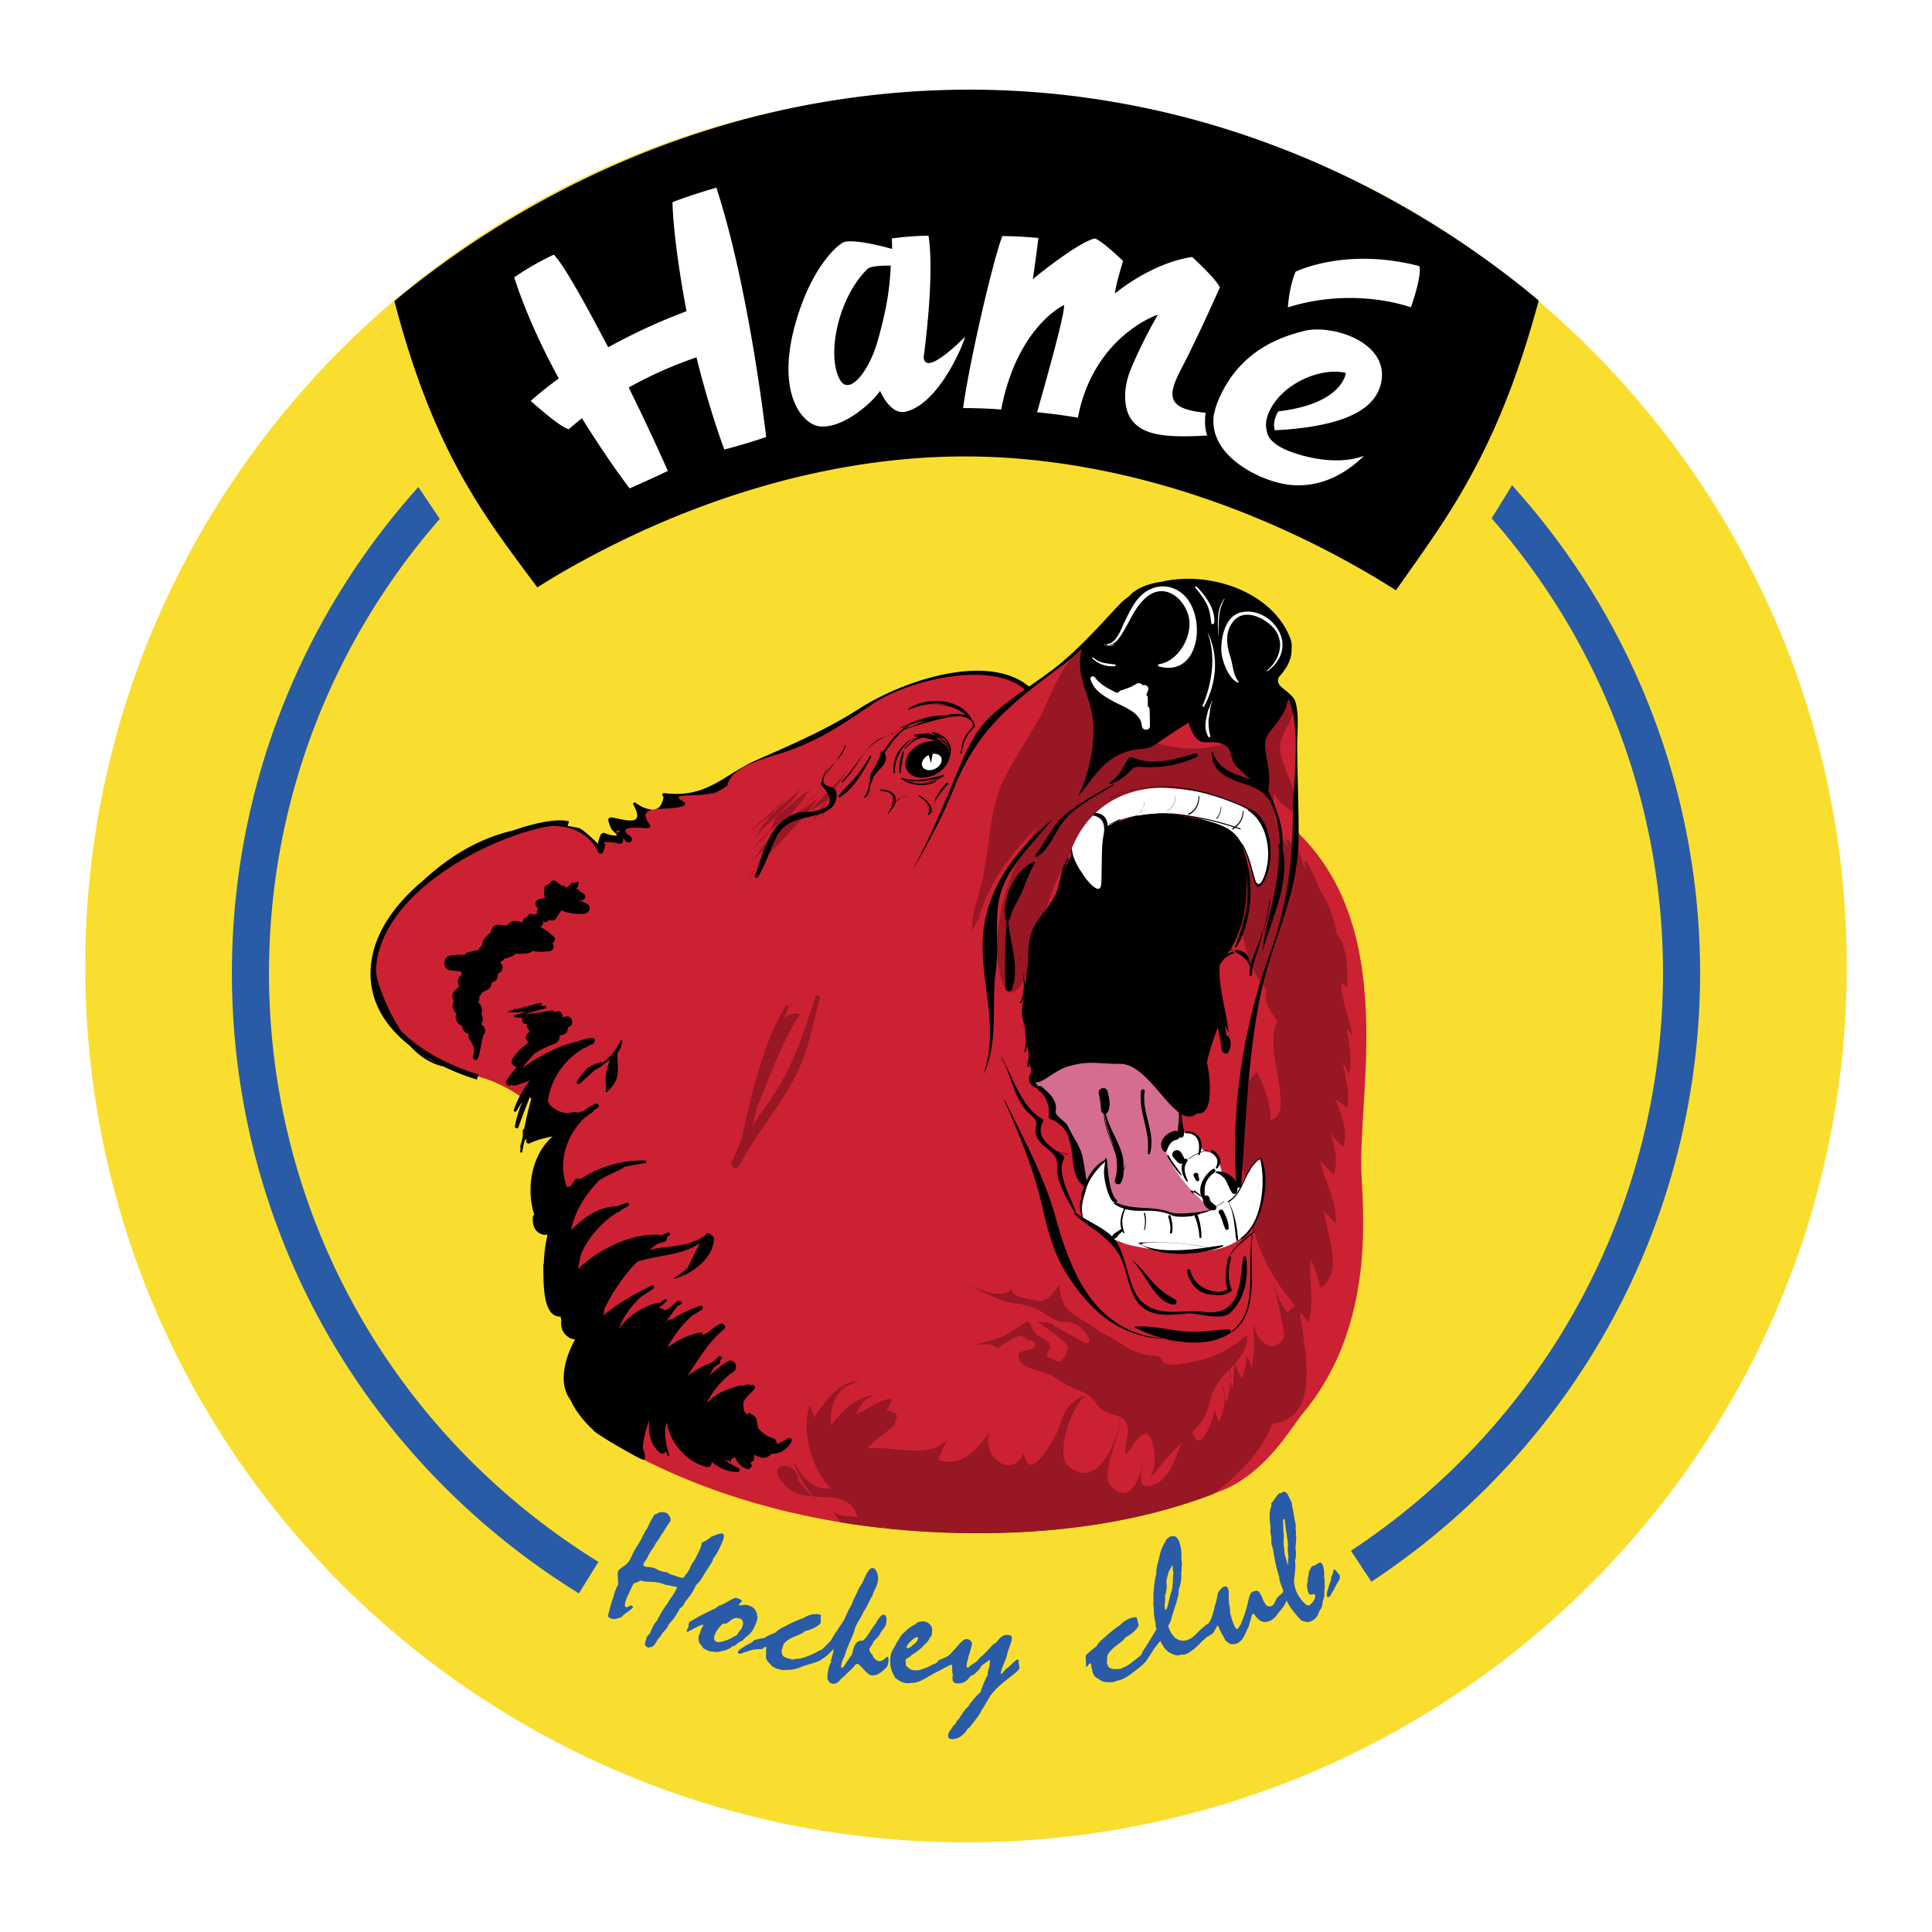
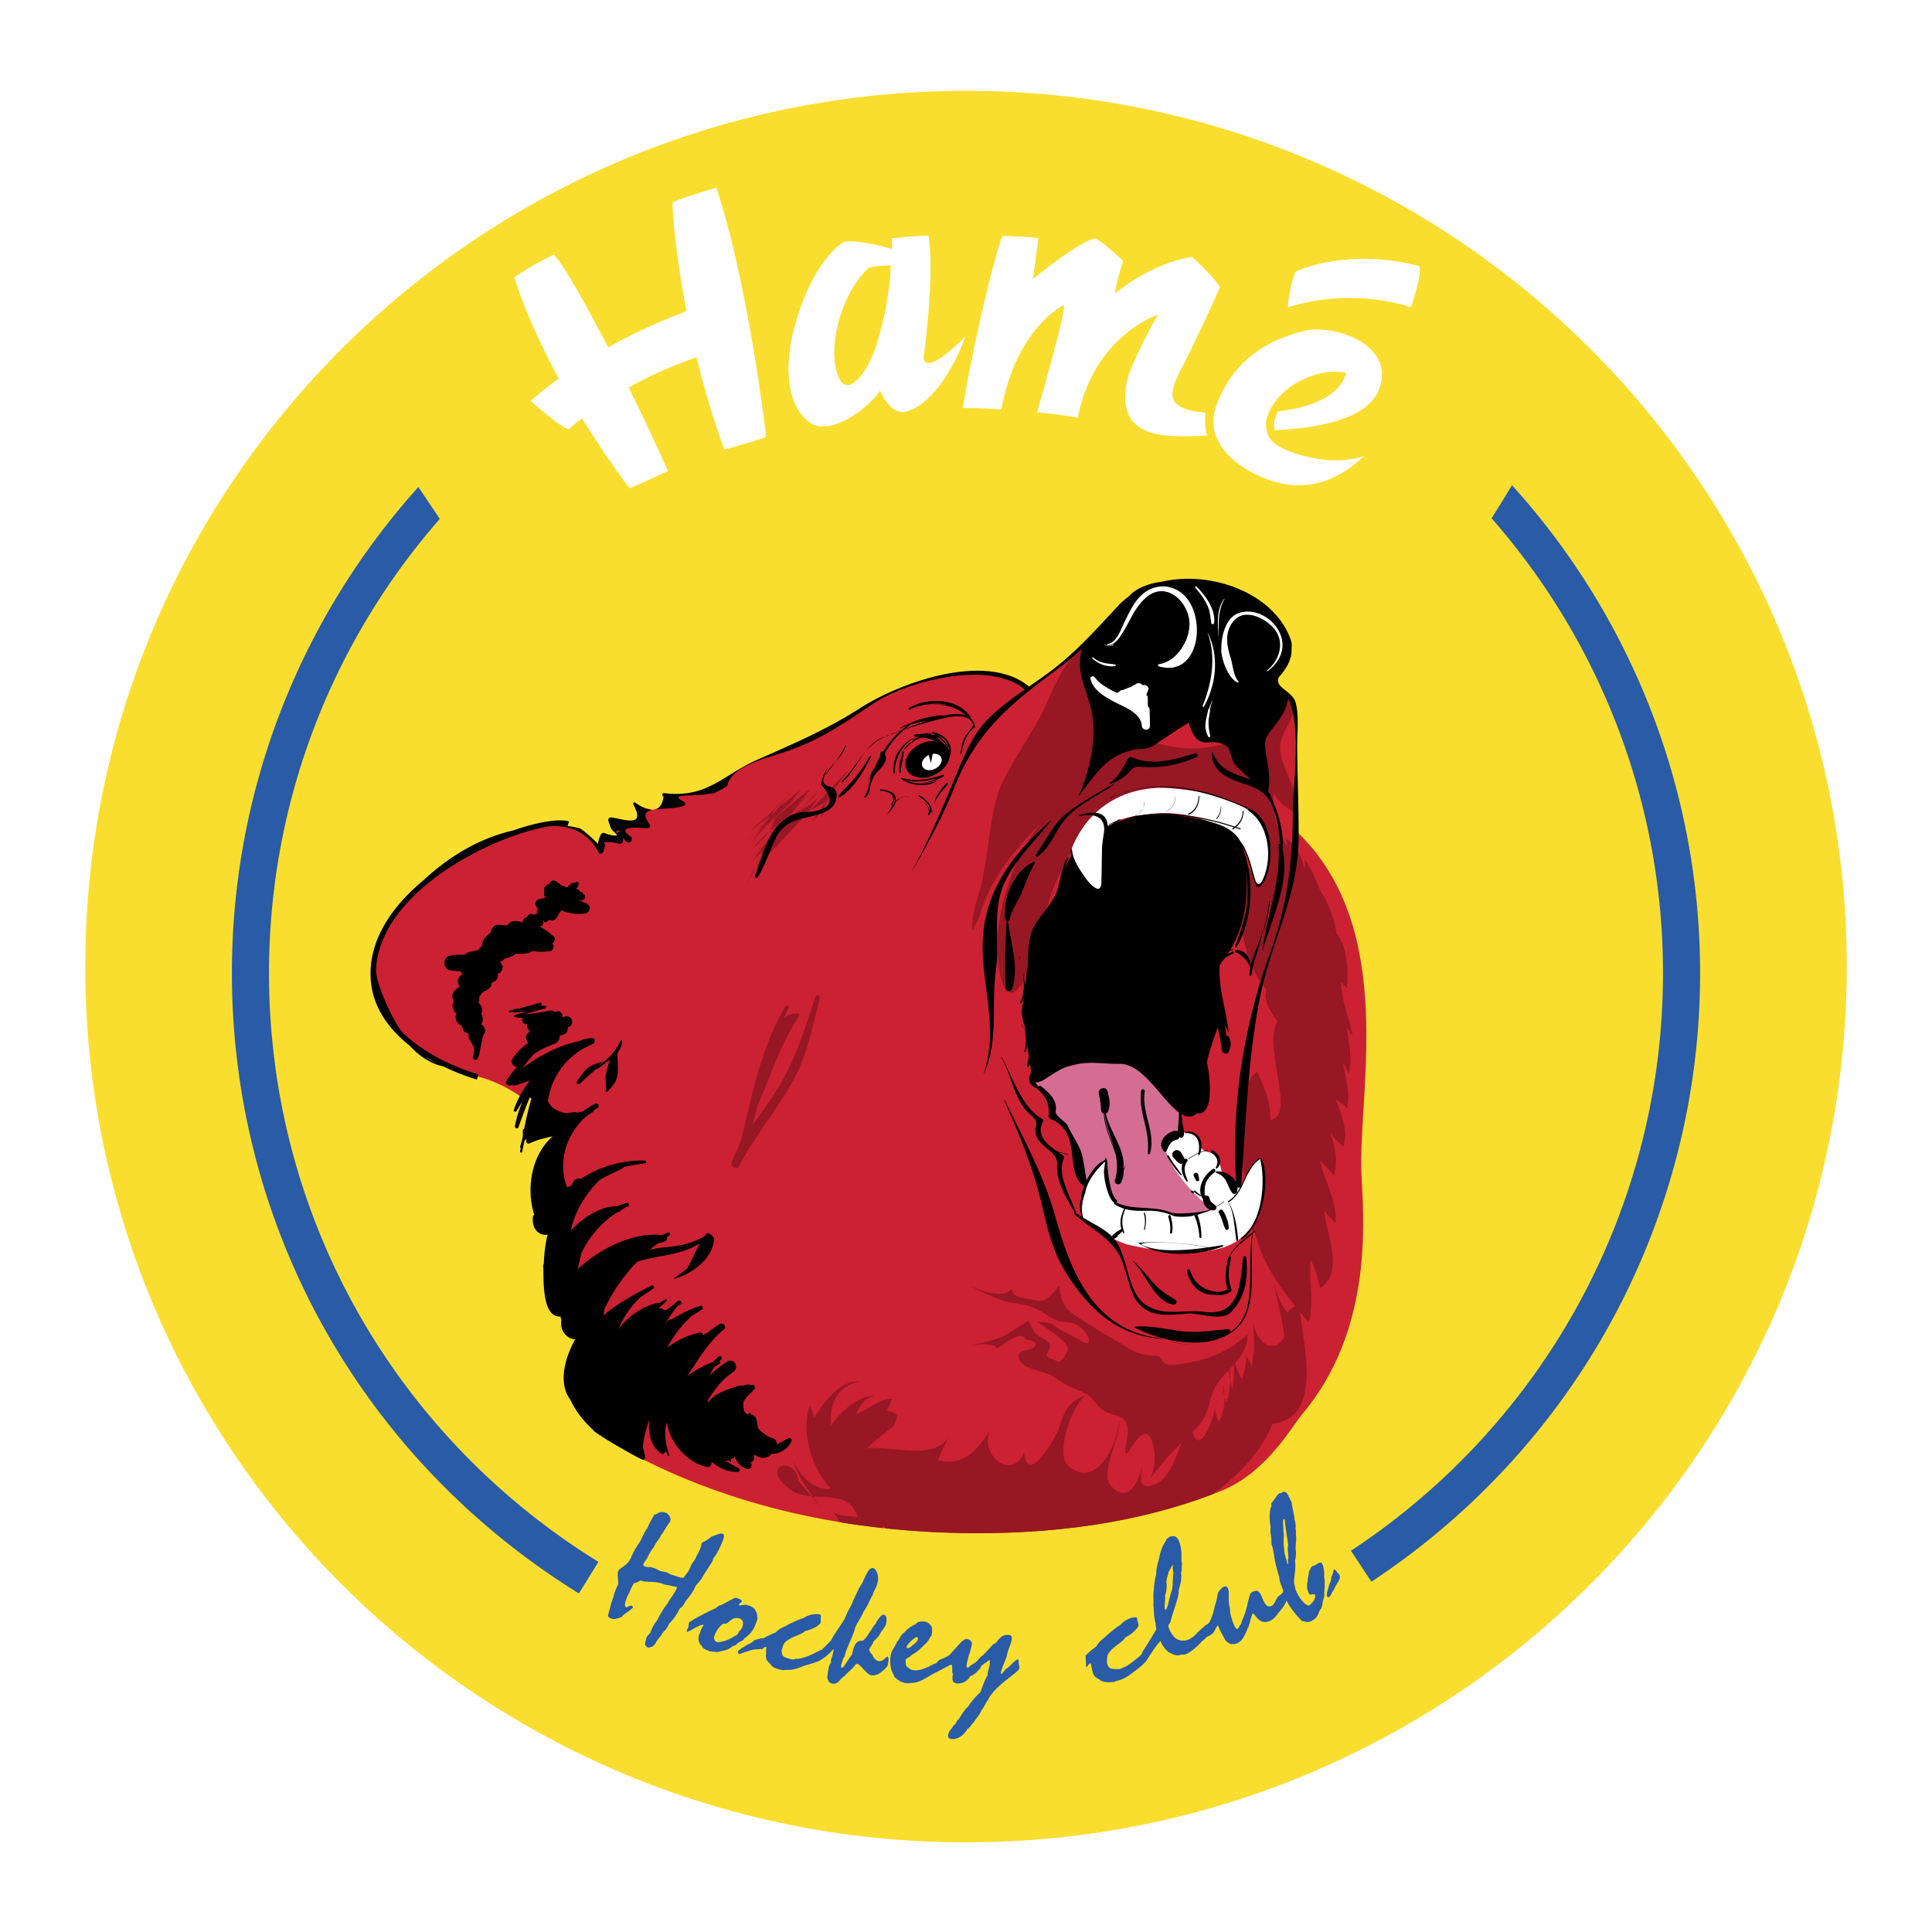
<svg xmlns="http://www.w3.org/2000/svg" width="2500" height="2500" viewBox="0 0 192.756 192.756">
  <g fill-rule="evenodd" clip-rule="evenodd">
    <path fill="#fff" d="M0 0h192.756v192.756H0V0z" />
    <path d="M96.379 9.062c-48.533 0-87.875 39.117-87.875 87.373 0 48.257 39.342 87.376 87.875 87.376 48.529 0 87.873-39.119 87.873-87.376 0-48.256-39.344-87.373-87.873-87.373z" fill="#fade2f" />
    <path d="M122.115 148.629c4.328-1.867 6.738-6.265 7.814-7.542 7.053-8.388 6.141-19.216 5.908-23.83-.402-8.046 3.641-24.388-6.271-34.109 0 0-.246-1.606-.246-5.355 0-3.432-.031-5.892-.219-7.399-.145-1.16-2.271-2.333-2.271-2.333s1.982-1.872 1.836-3.032c-.648-5.195-7.285-7.167-10.951-7.036-4.047.145-5.516 2.452-7.994 4.929-2.479 2.478-7.307 5.805-7.307 5.805-.572-.572-1.383-1.831-6.528-1.451-5.148.381-10.206 3.334-12.111 4.86-1.908 1.524-8.134 3.235-10.165 4.758-3.934 2.951-7.042 2.421-7.042 2.421l1.401.765-2.878.718-1.622-.394 1.069 1.773-3.608-.395.653 1.377.653.508h-2.031l-.507 1.375c-.943-2.535-3.844-2.753-3.844-2.753-7.219.96-15.516 4.465-18.347 12.964-.715 2.147.014 4.922 2.03 7.415 1.905 2.357 5.065 4.134 7.396 4.569 2.266.423 4.155 1.53 5.386 2.43.268.195.561-.74.764-.573.539.442.779 1.871.779 1.871l1.681 1.427.416 7.343s0 5.718.173 6.326c.172.611 2.5 6.764 2.5 6.764l.76 6.928c2.865 1.835 3.458 3.596 3.652 5.279 9.748 5.173 21.491 7.932 34.502 7.932 9.46-.001 17.643-1.501 24.569-4.335z" fill="#cc2132" />
    <path d="M107.264 83.107s3.393-4.727 8.467-4.526c5.492.218 10.773 1.894 10.949 5.697.01.21.096-.145.01.21-.057.231-.121 1.354-.15 1.505-.229 1.215-.607 2.214-.984 2.303-1.02.242-.389-2.805-1.971-4.471-1.855-1.957-5.744-2.964-8.252-2.649-2.51.312-5.73.288-5.174 3.606.348 2.074.146 3.738-.516 4.019-.57.243-1.623-.677-2.061-1.839-.939-2.508-.789-3.071-.318-3.855z" fill="#fff" />
    <path d="M104.357 109.08s-3.143-1.724.619-3.135 9.457.247 10.711 1.658 3.865 5.748.584 6.023c0 0 .156 1.565 1.098 2.977.941 1.413 3.605 4.079 3.605 4.079s-2.338.767-5.332.155c-.77-.157-1.438-.174-2.033-.273-.936-.159-1.643-.253-2.162-.451-.875-.333-1.211-.996-1.289-1.469-.156-.941.156-2.353.156-2.353s-1.479 4.06-2.195.941c-.268-1.165-2.037-5.33-2.664-5.801s-1.098-2.351-1.098-2.351z" fill="#d56d93" />
    <path d="M54.501 106.372c.479-.357.972-.695 1.47-1.028.011-.007 0-.025-.011-.019-.498.333-.99.672-1.471 1.029-.01.008.001.026.012.018zM53.933 107.687l.129-.12c.032-.009.018-.06-.015-.052-.102.027-.155.061-.166.172-.004.035.049.035.052 0zM119.352 75.447c.52-.094 1.002-.102 1.49-.314.104-.044.023-.187-.072-.169-.5.087-.98.141-1.473.284-.129.038-.074.222.055.199zM122.998 94.709c-.328.026-.609.155-.9.3-.049.023-.006.095.041.071.283-.141.541-.265.859-.29.055-.002.055-.085 0-.081zM123.146 95.072c.035 0 .035-.053 0-.053-.033 0-.033.053 0 .053zM121.668 101.519c.289.46.52 1.064.568 1.611.004.042.066.025.053-.007-.225-.539-.291-1.106-.604-1.614-.005-.013-.023-.001-.017.01zM117.266 116.534c.035 0 .035-.053 0-.053-.034 0-.034.053 0 .053zM122.264 117.871c.055 0 .055-.082 0-.082-.053 0-.053.082 0 .082zM121.678 119.915c.033 0 .033-.054 0-.054-.035 0-.035.054 0 .054zM102.41 99.302c-.861 1.475-.348 2.674.213 4.146.035.091.195.087.184-.025-.152-1.359-.791-2.759-.377-4.113.004-.011-.014-.018-.02-.008zM102.715 104.894c-.008.51-.195.972-.242 1.471-.01.095.129.121.174.047.254-.433.336-1.021.357-1.518.01-.186-.285-.187-.289 0zM108.887 119.181c.033 0 .033-.055 0-.055s-.033.055 0 .055zM102.824 107.079c-.34.631-.094 1.26.588 1.472.105.033.223-.101.15-.197-.279-.374-.611-.774-.66-1.255-.006-.037-.056-.061-.078-.02zM100.629 106.953v.146c0 .035.053.035.053 0v-.146c0-.034-.053-.034-.053 0zM116.523 124.473c1.613.259 3.232.157 4.859.146.033-.001.033-.054 0-.054-1.623.012-3.236.113-4.844-.145-.034-.004-.048.048-.015.053zM125.627 115.643c.629.763.555 1.783.156 2.624-.004.014.014.023.018.012.201-.431.314-.854.311-1.33-.006-.494-.246-.902-.443-1.338-.017-.033-.069-.001-.042.032zM108.127 81.657c-1.508.843-1.672 2.805-1.057 4.325.02.049.088.031.08-.021-.229-1.315-.838-3.74.996-4.254.038-.012.014-.069-.019-.05z" />
    <path d="M76.756 82.895a19.254 19.254 0 0 0-1.665 1.762c.556-.464 1.066-1.017 1.575-1.573l-.05.047c.053-.079.095-.158.14-.236zm-1.397 3.766l-.207.219a54.208 54.208 0 0 0-.822 1.588c.338-.621.681-1.22 1.029-1.807zm7.359-6.39l-.626.626a4.103 4.103 0 0 0-.136.708c.19-.382.572-1.144.762-1.334zm-.626.625c.097-.34.241-.66.404-.971-.562.574-1.12 1.499-1.494 2.061l1.09-1.09zm-7 6.048l.061-.064c.069-.128.138-.255.209-.383l-.27.447zm7.436-7.054l-.019.012-.013.024c.011-.011.021-.026.032-.036zm-1.839.186c.37-.395.723-.788 1.076-1.14-.454.34-.771.746-1.076 1.14zm-5.327 6.421c.487-.805.993-1.609 1.637-2.413-.645.754-1.165 1.572-1.637 2.413zm6.4-7.02c.191-.17.383-.35.574-.542-.22.167-.403.35-.574.542zm-1.597.985a14.27 14.27 0 0 0 1.218-1.335c-.445.445-.827.891-1.218 1.335zm-3.072.461c.49-.479.976-.961 1.429-1.416-.609.487-1.142 1.056-1.694 1.648-.689.593-1.481 1.188-1.927 1.783a34.294 34.294 0 0 0 1.691-1.531c-.237.254-.479.51-.736.769.368-.276.711-.553 1.043-.829.16-.226.32-.456.48-.696-.09.092-.187.182-.286.272zm-1.62 4.113c.26-.208.504-.433.739-.668.071-.097.141-.194.21-.292-.313.322-.63.642-.949.96zM89.39 142.04c-.058.058-.12.103-.179.158a.687.687 0 0 0-.012.033l.191-.191zM76.693 83.767c.42-.545.84-1.087 1.259-1.59-.292.438-.588.84-.891 1.222.059-.065.123-.126.182-.191.229-.25.454-.504.672-.767.144-.245.276-.5.388-.771l-.133.087c-.171.162-.342.314-.514.458a9.705 9.705 0 0 0-.46.674c.062-.109.129-.22.184-.33-.179.299-.356.598-.529.896l.082-.126c-.081.142-.162.29-.24.438zm37.321 62.241c.105-.505.16-.973.16-1.299 0 .371-.078.832-.16 1.299zm-32.058 4.421c-.289-.385-.578-.76-.858-1.133l-.122-.011.98 1.144zm52.999-47.09c-.383-1.907-1.143-3.622-1.143-5.34.189.192.381.384.57.572.182-1.462.006-4.308-1.018-5.381-.23-1.407-.76-3.04-1.592-4.246-.5-1.076-.885-2.268-1.586-3.146v.954c-.381-1.334-.762-2.479-1.906-3.051 0 .191.191.571.191.763-.953-1.334-1.717-3.623-1.334-5.338.381.952 1.143 1.334 1.906 1.906.953-1.717-1.336-4.386-1.336-6.482 0-1.334 1.336-2.669 1.336-3.812.078-.856-1.07-1.286-1.467-2.012-.572-1.055-.496-2.117-.631-.848-1.145 10.866-17.539 7.054-18.111 0-.186-2.289 1.525-3.623.764-4.958l-2.098 2.289c-1.717 1.145-2.859 4.766-3.812 6.48-.953 1.717-2.861 4.577-3.814 6.674-1.141 2.858-1.141 5.909-1.715 8.58-.191 1.906-1.334 4.003-1.143 5.909l.57-1.143v.189c1.057-4.042 3.572-7.107 6.348-9.804-3.055 3.292-5.135 10.495-4.25 14.57.572 3.813 2.098 2.479 3.051-.189 1.145-3.052 1.781-7.886 3.689-10.363 1.717-6.1 6.682-8.499 13.086-7.178 3.816.789 6.562 1.874 6.953 4.543.311 2.126-.01 2.66-.01 3.182 0 .266-.158.896-.301 1.04-.053.051-.207.744-.6.597-.342-.129-.695-1.406-.805-1.542-.387-.483-.689-.906-.744-.419-.191 1.526-.299 4.802-.107 6.518.381 1.906.951 4.195 2.477 5.912-.371 1.114.344 2.048 1.088 3.155-1.551 2.387 1.928 9.431-.707 9.808 0-1.717-.57-3.242-1.334-4.766-1.334.763-1.715 4.192-1.906 5.718-.189 2.479.953 4.767 1.143 7.435.486 4.523 2.205 7.27 4.574 10.205-.254.154-.506.283-.76.663-.764-.954-1.145-1.907-1.334-3.051 0 .763 1.143 4.957.953 5.529-1.145 1.905-2.859.19-3.051-1.526 0 1.146.191 2.289 0 3.432v-1.143c0 .763 0 1.525-.191 2.286 0-.57-.381-.952-.57-1.332.189.762-.191 1.714-.381 2.477-.152-.452-.539-1.027-.693-1.625.115-.134.232-.27.348-.42 1.123-1.456.861-2.449.861-2.449s-1.855 1.853-4.568 2.514c-2.713.663-3.705.663-3.969-.064-.266-.729-1.457.13-3.574-1.258-2.117-1.391-1.854-.993-2.779-1.656-.924-.66-1.719-.991-2.779-1.851-1.059-.86-1.059-2.649-1.059-2.649s-1.123 1.855-2.117 1.589c-.992-.263-2.447-.263-2.582-.991-.131-.728.068 1.323-4.102-.463-.769-.331 2.45 1.255 3.442 1.522.992.264 2.184.132 3.771 1.123 1.588.993 1.521.861 2.383.928.859.065 1.457.53 1.92 1.191.342.49.527 1.323-.596.66-1.125-.66-2.186-1.125-2.648-1.521s-1.258-.265-1.654-.396c-.396-.133 3.309 2.05 3.045 2.779-.266.728-.729 1.455-1.125 1.189-.396-.263-1.191-.33-.928-.793.266-.463.463-.795 0-1.191s-.926-.463-1.258-.86c-.33-.397-.461-1.323-.859-1.058-.396.264-1.125.727-1.984 1.257-.861.528-3.773 1.114-3.375 1.058 2.779-.396 2.182.528 2.646.2.465-.333 1.654-1.191 2.184-1.125.529.065.332.396.729.396.398 0 .992.333.596.729s-1.787.198-1.523 1.058c.266.861 1.059.993 2.648 1.521 1.029.344.463.2 1.918 1.06 1.455.861 2.25.661 3.176 1.986.928 1.321 2.316.926 2.848 1.719.527.795.197 1.588.064 2.647-.195 1.554.641-.254 1.258-.928 1.455-1.588 1.773 1.785 1.588 2.713 0 0-.066.596-.332 1.126-.264.531.928-1.256 2.781-3.11l.289-.285c-.584 1.612-1.221 3.382-2.377 4.024-2.021 1.01-1.748-.491-1.496-1.941-.385 1.854-1.471 4.23-3.271 2.132-.953-1.334 1.145-4.956.953-6.671 0 1.903-2.096 7.435-5.146 4.764-1.334-1.333.572-6.48 1.906-7.053-1.906.572-2.287 1.715-2.861 3.433-.379.951-3.049 5.719-3.43 2.287-1.145 2.858-4.387.381-3.43-2.097-1.146 1.716-2.671 3.621-5.149 2.858.287-.719.682-1.547 1.023-2.237-1.52 2.347-5.78.741-8.078 1.095.717-.897 1.765-1.465 2.681-2.32.373-1.109.545-1.116-.775-1.494.191-.189.382-.761.573-1.143-1.335 0-2.479 1.143-3.624 1.525.383-.764.764-1.525 1.908-1.907-1.908.191-3.432 1.715-4.384 3.052-.191-2.098.57-4.005 2.859-4.386-1.907-.191-3.432 1.906-4.576 3.623 0-.574-.381-.954-.381-1.335-.953 2.669.19 6.48 2.098 8.387-1.908.192-3.051-1.334-3.813-2.859.427 1.425 1.174 2.53 2.001 3.635 1.856.146 3.831-.121 4.479 2.085-.953-.189-1.715 0-2.478-.571.274.365.52.724.73 1.066 1.39.229 2.8.419 4.23.576.001-.103.01-.201-.003-.309.121.121.216.229.316.339a87.69 87.69 0 0 0 9.172.485c8.955 0 16.768-1.343 23.453-3.89 2.613-1.937 4.838-4.218 5.949-7.038 4.934-.529 3.193-7.402 2.75-11.15.283.344.572.689.871 1.045.574-1.906 0-4.192.193-6.291.381.763.762 1.908.951 2.859 2.48-1.525.572-5.526.383-7.816.189.382.762.953 1.143 1.336.191-2.288-1.143-4.194-1.525-6.293.383.572.953.956 1.336 1.527.572-1.527 0-3.051-.383-4.577.191.765.955 1.335 1.336 1.717.57-1.525-.189-3.242-.764-4.768.383.382.955.573 1.145.956.381-1.525-.189-3.051-.381-4.576.191.38.381.762.57 1.143.383-1.524 0-3.052-.189-4.575.189.188.381.569.572.76zm-12.012 35.267c-.064-.32-.125-.617-.182-.909-.025.748-.176 1.496-.391 2.246-.066-.204-.133-.408-.189-.611.029.847-.178 1.726-.572 2.517-.191-.38-.381-.954-.381-1.334-.338 1.701-1.59 4.604-2.262 2.362.889-.875 1.367-1.5 1.738-3.034.383-1.573 1.109-2.322 1.906-3.162.035.344.084.679.15 1.017a6.18 6.18 0 0 0-.072-1.101c.146-.154.295-.312.443-.48-.004.82-.031 1.716-.188 2.489zm-.761.726a3.975 3.975 0 0 0-.189-1.105c-.001.368.081.737.189 1.105zm-43.468 9.189c.638.522 1.435.69 2.261.765l-1.308-1.527c-.191-2.479-4.003-1.715-.953.762zm-2.101-64.65c.077-.138.157-.277.237-.416-.136.208-.278.415-.428.621.057-.057.11-.115.166-.172l.025-.033zm-.401.497c-.117.16-.237.32-.356.479l.036-.046c.14-.177.278-.358.418-.54-.033.035-.063.072-.098.107zm5.581 15.218c.074-.285-.347-.397-.438-.121-.943 2.868-1.83 5.735-3.321 8.377-.897 1.593-1.978 3.002-2.981 4.47.172-.595.326-1.201.461-1.813 1.332-3.112 2.37-6.346 4.243-9.204.034-.053.003-.141-.062-.152-.543-.089-1.027.075-1.463.42.147-.332.28-.667.443-.992.101-.204-.186-.375-.305-.18-.745 1.24-1.336 2.545-1.843 3.886-.103.265-.2.54-.294.82-.956 2.755-1.576 5.645-2.246 8.481a26.06 26.06 0 0 1-.979 2.319c-.003.007-.002.014-.005.02-.012.028-.027.054-.039.081.005.002.011.003.016.006-.096.44.526.778.763.323 1.613-3.093 3.871-5.694 5.511-8.748 1.316-2.451 1.847-5.328 2.539-7.993zM80.62 81.033c.408-.543.723-1.083 1.143-1.556-.571.509-1.142.937-1.714 1.365.232-.231.434-.496.641-.766-.433.463-.89.928-1.403 1.338.317-.318.6-.635.879-.952a11.81 11.81 0 0 1-1.643 1.333c.764-1.144 1.717-2.098 2.67-3.051-.803.803-1.734 1.599-2.58 2.287.836-.687 1.718-1.486 2.199-2.287-1.336.953-2.479 2.097-3.813 3.051a18.947 18.947 0 0 0 1.505-1.387c.333-.296.665-.593.972-.901-.183.122-.353.267-.526.405.325-.371.634-.755.909-1.168-.658.564-1.271 1.128-1.904 1.692.126-.182.258-.354.379-.547-.381.38-.744.776-1.104 1.174-.11.095-.217.189-.331.284-.101.143-.201.285-.302.425-.676.758-1.349 1.497-2.078 2.12a27.425 27.425 0 0 1 1.583-1.436c-.336.464-.672.931-1.01 1.436.452-.527.901-1.026 1.341-1.529.376-.192.568-.569.947-.759-.164.33-.336.801-.623 1.29a14.7 14.7 0 0 1 .5-.44c-.197.209-.394.417-.589.629.33-.323.659-.592.989-.869.044-.059.084-.124.129-.182.128-.095.256-.188.385-.276.055-.051.109-.098.164-.152-.009.023-.022.043-.031.065.137-.09.274-.178.412-.256a17.09 17.09 0 0 1-.8 1.027c-.021.036-.044.071-.066.106-.053.066-.106.136-.16.2-.154.149-.3.304-.446.46l-.216.235.034-.044-.1.113-.297.313.029-.058-.08.104-.009.015a48.806 48.806 0 0 1-.294.376c.047-.048.092-.099.138-.149-.187.228-.371.458-.556.688-.267.342-.534.678-.8.998.354-.294.685-.609 1.008-.929-.085.183-.171.366-.244.548.208-.312.415-.624.623-.931.576-.595 1.122-1.196 1.663-1.737-1.074 1.207-1.955 2.514-2.783 3.911l5.376-5.699c-.038.025-.08.049-.116.073zm-3.63.675c.14-.117.277-.236.417-.352-.323.336-.641.67-.956.988.182-.209.362-.424.539-.636zm-.823 3.013c-.169.172-.341.345-.502.506l.502-.506c0-.001 0-.001 0 0zm1.638-2.103c-.013.019-.025.041-.039.06l-.025.024.064-.084zm-.373.501c.064-.069.126-.14.19-.208a7.896 7.896 0 0 1-.469.599c.093-.132.185-.263.279-.391zm-.746 1.066l.008-.013c.588-.62 1.151-1.265 1.635-1.99l.193-.195c-.5.752-1.168 1.499-1.836 2.198zm7.938-7.346l-3.888 4.123c.552-.354 1.239-.708 1.773-1.06.578-1.09 1.473-2.034 2.115-3.063z" fill="#971724" />
-     <path d="M96.317 8.947c-2.107.01-4.17.097-6.187.25a86.46 86.46 0 0 0-5.904.658 87.52 87.52 0 0 0-5.604 1.001 87.516 87.516 0 0 0-10.245 2.848 90.896 90.896 0 0 0-12.828 5.54 93.462 93.462 0 0 0-14.376 9.32 84.194 84.194 0 0 0-1.824 1.479 97.503 97.503 0 0 0 1.539 5.309 77.588 77.588 0 0 0 1.631 4.586 65.977 65.977 0 0 0 1.711 3.979 60.158 60.158 0 0 0 1.782 3.482 60.752 60.752 0 0 0 1.84 3.096c.622.98 1.251 1.917 1.888 2.827.636.909 1.278 1.792 1.923 2.666.645.874 1.294 1.739 1.944 2.615a78.83 78.83 0 0 1 5.007-2.914 91.777 91.777 0 0 1 8.017-3.83 88.89 88.89 0 0 1 5.091-1.951 84.571 84.571 0 0 1 5.657-1.751 79.062 79.062 0 0 1 6.087-1.394 72.712 72.712 0 0 1 6.38-.91 66.57 66.57 0 0 1 6.525-.314c2.181.004 4.367.121 6.529.339a73.19 73.19 0 0 1 6.393.938c2.09.4 4.131.882 6.104 1.425a83.764 83.764 0 0 1 5.674 1.787 88.897 88.897 0 0 1 5.111 1.991 91.855 91.855 0 0 1 10.78 5.453 80.453 80.453 0 0 1 2.313 1.423c.623-.892 1.25-1.772 1.877-2.662a160.17 160.17 0 0 0 1.877-2.712 84.938 84.938 0 0 0 1.863-2.869 65.893 65.893 0 0 0 1.832-3.144 65.342 65.342 0 0 0 1.793-3.521 69.332 69.332 0 0 0 1.738-4.02 81.28 81.28 0 0 0 1.672-4.629 103.726 103.726 0 0 0 1.592-5.356 87.61 87.61 0 0 0-4.068-3.213 91.213 91.213 0 0 0-2.561-1.837 92.33 92.33 0 0 0-6.166-3.925 92.873 92.873 0 0 0-7.564-3.946 90.538 90.538 0 0 0-4.299-1.857c-1.49-.599-3.037-1.171-4.639-1.712s-3.258-1.052-4.969-1.519a86.566 86.566 0 0 0-10.887-2.227 84.839 84.839 0 0 0-12.049-.799z" />
    <path d="M67.098 20.171c0 .001 0 .391.051 1.185s.156 1.991.364 3.602c.208 1.612.518 3.639.982 6.094a57.37 57.37 0 0 0-3.182 1.297 59.365 59.365 0 0 0-4.632 2.299c-.583-1.099-1.245-2.35-1.911-3.574a87.57 87.57 0 0 0-1.949-3.425c-.609-1.001-1.152-1.805-1.557-2.242 0 0-1.858.816-3.953 2.259-.001-.002.135.471.436 1.317.302.846.768 2.063 1.426 3.558a69.061 69.061 0 0 0 2.577 5.221A34.809 34.809 0 0 0 52.951 40s.73.659 1.57 1.344c.841.685 1.792 1.398 2.243 1.472 0 0 .438-.414 1.298-1.086a112.16 112.16 0 0 0 2.203 3.407 82.173 82.173 0 0 0 2.55 3.59s2.21-.961 3.814-1.743c.001 0-.172-.395-.49-1.099a240.67 240.67 0 0 0-3.412-7.225 41.359 41.359 0 0 1 6.763-3.008c.228.938.491 1.939.779 2.966.289 1.027.603 2.08.938 3.13a78.96 78.96 0 0 0 1.056 3.105s2.292-.595 4.177-1.255c0 0-.046-.406-.138-1.131a203.066 203.066 0 0 0-1.099-7.47c-.275-1.647-.598-3.436-.965-5.279s-.78-3.739-1.24-5.601a80.124 80.124 0 0 0-1.521-5.39s-.623.172-1.481.441c-.86.27-1.953.637-2.898 1.003zM141.607 26.549c-2.5-.651-4.715-.797-6.549-.707s-3.287.413-4.279.709-1.525.562-1.525.562c-.666 1.627-.758 3.551-.758 3.551 2.23-.696 4.346-.934 6.166-.935s3.348.235 4.42.469c1.07.234 1.686.463 1.686.463 1.187-3.438.839-4.112.839-4.112zM120.281 41.177c-2.465-.215-3.275-.863-3.303-1.829s.727-2.226 1.389-3.542a158.818 158.818 0 0 0 2.262-4.75c.641-1.392 1.084-2.39 1.084-2.39-.57-1.042-2.773-3.03-2.773-3.03-2.082.32-4.008 1.228-5.408 2.058-1.4.831-2.275 1.578-2.275 1.578-.051-.503.791-3.231.791-3.231-2.127-2.055-2.797-2.248-2.797-2.248-.729.116-2.291 1.108-3.662 2.098-1.373.988-2.555 1.97-2.555 1.97.059-.127.572-4.113.572-4.113-1.475-.169-3.588-.199-3.588-.199-.17.363-.463 1.319-.818 2.627a137.708 137.708 0 0 0-1.176 4.728c-.408 1.761-.814 3.625-1.156 5.344s-.622 3.291-.779 4.469c2.183-.008 3.8.141 3.8.141.521-2.733 1.389-4.813 2.318-6.363.928-1.551 1.918-2.569 2.674-3.196s1.279-.863 1.279-.863c.043.338-.246 1.635-.646 3.218s-.912 3.45-1.324 4.923c-.41 1.474-.719 2.553-.719 2.553 2.32.223 4.068.544 4.068.544.51-2.679 1.562-4.735 2.746-6.27a13.017 13.017 0 0 1 3.506-3.162c1.014-.618 1.729-.846 1.729-.846-.217.382-.623 1.094-1.111 2.037s-1.057 2.118-1.594 3.421c-.395.949-.592 1.986-.555 2.929s.311 1.789.859 2.369c.52.549 1.225.953 2.365 1.175 1.137.223 2.709.261 4.959.123-.187-.529-.285-1.264-.162-2.273zM92.15 35.649c.002 0 .125-.882.269-2.217.143-1.334.306-3.116.379-4.913.073-1.796.057-3.607-.16-4.994 0 0-1.421-.036-3.666.264 0 0 .032.228.029 1.048 0 0-1.006-.294-2.121-.514s-2.338-.362-2.769-.129c-.257.14-.705.485-1.244 1.089s-1.17 1.464-1.792 2.63c-.622 1.165-1.235 2.636-1.739 4.45-.65 2.339-.774 4.226-.599 5.705s.649 2.552 1.213 3.278c.564.726 1.217 1.103 1.75 1.18 1.173.17 2.517-.437 3.66-1.219s2.085-1.743 2.443-2.316c0 0 1.006 2.446 2.547 2.083 1.104-.261 2.105-1.077 2.958-2.083.854-1.006 1.562-2.204 2.075-3.225s.829-1.867.901-2.169c0 0-.985 1.014-1.992 1.784s-2.034 1.298-2.142.268zm-4.623-1.514c-.409 1.418-1.109 2.783-1.824 3.577-.715.794-1.446 1.019-1.924.135-.438-.81-.605-1.974-.524-3.279.08-1.305.409-2.75.965-4.115.557-1.364 1.34-2.646 2.327-3.618.387-.382 2.323-.337 2.323-.337a27.199 27.199 0 0 1-.433 3.89 39.041 39.041 0 0 1-.91 3.747zM130.109 33.018c-.68.175-1.6.428-2.605.869a11.544 11.544 0 0 0-3.117 1.989c-1.018.918-1.961 2.129-2.678 3.701a7.576 7.576 0 0 0-.564 1.661c-.008 0-.012-.003-.018-.002-.088.517-.127 1.3.152 2.157h.01c.457 1.363 1.561 2.463 2.852 3.291 1.291.828 2.77 1.386 3.99 1.607a8.018 8.018 0 0 0 3.939-.276c1.354-.44 2.725-1.261 4.035-2.557 0 0-.516.248-1.473.383-.959.135-2.357.16-4.141-.258-.932-.218-1.922-.53-2.699-.957-.775-.427-1.338-.969-1.408-1.666-.188-.696.008-1.37.221-1.828-.002 0-.002.003-.004.003.611-1.397 1.889-2.539 3.33-3.246s3.047-.977 4.311-.693c.062.013-.055.831-.967 1.702s-2.615 1.781-5.744 2.144c-.453.777-.477 1.409-.35 1.882.818-.035 2.182-.124 3.662-.362s3.078-.624 4.377-1.308c1.301-.683 2.303-1.667 2.588-3.137.264-1.354-.217-2.457-1.076-3.296-.859-.838-2.098-1.409-3.33-1.704-1.23-.293-2.459-.316-3.293-.099zM108.178 121.829c.043.084.197-.145.252-.057.521.808 1.557 1.463 3.922 2.357 0 0 7.211 1.891 10.789-.143 2.441-1.389 3.695-5.205 2.682-8.303-.035-.109-.154.065-.195-.042 0 0-.307.254-.66.701-.178.226-.295.576-.541.817-.146.145-.449 1.039-.617 1.169-.334.261-.559-.275-.953-.157l-.938-1.098s-.15-1.107-.674-1.734c-.441-.527-.801-.266-1.211-.617-.545-.467-.01-.92-1.098-1.567-.473-.281-1.168-.238-2.037.157-1.723.785.471 3.762 1.725 5.174 1.256 1.412 2.352 2.195 2.352 2.195s-2.039.924-5.332.155c-.945-.22-1.564-.185-2.223-.305-.598-.11-1.641-.258-2.027-.386-.158-.053.082-.234-.043-.301-.391-.209-.627-.501-.732-.975-.102-.466-.092-2.787-.287-2.988-.084-.086-.113.011-.213 0-.363-.036-1.998 2.059-1.998 3.545-.002.003-.471 1.362.057 2.403z" fill="#fff" />
    <path d="M100.738 91.727c.186-.991.871-1.849 1.244-2.78.389-.968.73-1.916 1.262-2.818.055-.094-.053-.185-.141-.141-1.979.967-3.047 3.597-2.832 5.675.01.101.086.167.17.203-.166 2.207-.221 4.524-.117 6.705.02.381.527.441.65.088.746-2.147-.16-4.542-.398-6.777.076-.013.143-.052.162-.155zm1.594 13.182a2.42 2.42 0 0 0 .137-.771c.268 1.908.58 3.812.58 3.812s.379.189 1.047-.192 1.559-1.081 2.383-1.333c2.191-.666 3.064-.264 5.242-.286 2.307-.024 4.189 3.599 5.889 4.845.021.429-.002.846-.051 1.275-.023.213-.061.429-.057.633a.44.44 0 0 0-.357-.058c-.855.213-1.725 1.132-1.068 2.003.1.13.283.118.342-.044.182-.52.396-.949.969-1.081a.385.385 0 0 0 .299-.271c.125.149.342.046.398-.105.139-.373-.057-.87-.102-1.257-.035-.309-.07-.616-.113-.923.543.317 1.066.352 1.58-.095.637.177 1.135-.511 1.217-1.51.094-1.132.008-2.4-.254-3.563.365-1.674.881-2.814 1.07-3.514.174.75.35 1.538.41 2.272.025.329.527.558.693.188.232-.516.279-.894.055-1.427a.284.284 0 0 0-.273-.164 39.611 39.611 0 0 0-.178-1.086c.127.254.248.499.361.73.004.01.02.005.02-.004-.225-2.281-1.039-4.384-.883-6.689a9.66 9.66 0 0 1 .42-.604c.273-.237.58-.429.918-.545.127-.043.07-.247-.055-.2a3.26 3.26 0 0 0-.518.261c1.84-2.624 2.045-5.914 1.871-8.339.168 1.229.205 2.47.066 3.7-.246 1.332-.721 2.646-1.182 3.867-.033.095.111.149.16.067 1.637-2.768 1.799-6.823.65-9.83-.529-2.114-2.678-2.763-6.486-3.307-4.004-.572-7.242 1.144-7.242 1.144-.096 1.906.623 4.544.051 5.593-.57 1.049-.908.601-.908.601l-1.24-.668-1.238-2.858s-.383.739-.723 1.6c.09-.37.201-.74.375-1.097.047-.096-.094-.18-.143-.084-.451.903-.639 1.771-.848 2.762-.283 1.355-1.404 2.484-2.162 3.593-.91 1.333-.852 2.771-.891 4.257-.105.681-.207 1.39-.291 2.068-.041-.452-.145-.913-.258-1.366.193 1.079.223 2.273-.246 3.098-.047.082.074.15.125.072a2.2 2.2 0 0 0 .242-.498c-.041.514-.059.968-.039 1.318.027.546.127 1.407.25 2.34-.09-.326-.217-.654-.344-.999-.014-.036-.068-.011-.049.021.473.797.473 1.742.258 2.615-.018.079.094.109.121.033zm21.654-12.222c-.012.044-.078.241-.156.47a19.1 19.1 0 0 0 .232-.799c-.027.11-.046.22-.076.329zm-18.412-3.586a4.922 4.922 0 0 1-.498.872c.178-.281.348-.567.498-.872zm-3.863 6.386c-.006-.041-.064-.028-.051.006.041.129.084.271.123.413a7.51 7.51 0 0 1-.072-.419zm10.543-18.079c.736-.578.604-.982 1.664-.897a10.979 10.979 0 0 0 5.5-1.002c.195-.091.057-.395-.143-.341-2.004.547-4.182 1.305-6.221.426-.193-.084-.424-.062-.537.141-.523.929-.818 1.657-1.76 2.333-.07.051-.029.187.062.151.56-.207.968-.444 1.435-.811zm-8.922 7.866c-.08.108.076.258.184.184 1.379-.955 1.746-2.623 2.844-3.82 1.295-1.414 3.168-2.274 4.756-3.316.043-.03.004-.096-.043-.072-1.611.86-3.158 1.765-4.623 2.861-1.292.967-2.163 2.881-3.118 4.163zM37.795 98.2a6.266 6.266 0 0 1-.283-1.312c.012-.4.047-.809.123-1.234.604-3.381 3.402-6.76 7.882-9.514 3.487-2.145 7.417-3.509 9.698-3.734 1.93.037 3.573.768 4.482 2.635.107.22.445.151.503-.066l.158-.587a.29.29 0 0 0-.277-.362c.6.011.982-.058 1.68.152.153.046.363-.054.391-.222l.008-.055c.158.164.12.127 0-.005.121-.771-.117-.15.401.113.382.193.679-.327.332-.568-1.709-1.192 1.454-.793 1.745-.813.154-.01.305-.191.195-.341-.736-1.006-.439-1.349.257-1.49-.451.001-1.025-.235-1.737-.738-.125-.037-.219.103-.161.21 1.221 2.261-.735 1.534-2.158 1.286-.182-.031-.405.12-.33.33-.072-.201.192.741.362.91l.473.475c-.002.033-.014.063-.005.099a2.922 2.922 0 0 1-1.218-.259c-.187-.053-.345.064-.409.232a2.64 2.64 0 0 0-.245.851c-.531-.558-1.608-1.493-1.827-1.551a9.393 9.393 0 0 0-1.205-.23l.137-.457c-.986-.296-3.08.032-5.553.892-3.473.813-6.383 2.594-8.971 4.979-2.86 2.374-4.651 5.047-5.131 7.736-.711 3.982 1.311 6.828 3.761 8.761.928 1.015 2.034 1.787 3.36 2.075 1.838.893 3.314 1.295 3.356 1.307l.135-.513c-.074-.02-4.704-1.284-7.708-4.339-1.005-1.496-1.74-3.207-2.221-4.653zm24.213-15.195a.327.327 0 0 0-.434.129c-.141-.251-.112-.397.434-.129zm-18.446 23.051a6.324 6.324 0 0 1-1.208-.695c.406.254.812.484 1.208.695zm59.053-37.091a.29.29 0 0 0 .184-.146c.971-.774 2.01-1.55 3.127-2.378a20.948 20.948 0 0 0 2.018-1.729c-.723 2.784.805 4.391 1.09 7.105.295 2.353-.441 5.586-1.469 7.646 1.617-1.911 2.498-3.823 5.146-4.557.881-.295 1.615 0 2.496-.59.885-.587 2.355-1.617 3.383-2.205 1.027 3.235 2.059 1.176 3.822 2.353.441.439.441 1.468.881 1.909.35.35.898.895 1.471 1.389-1.682-.59-3.072-.877-3.783-2.721-.016-.043-.08-.039-.08.01-.049 1.82 1.457 2.566 2.98 3.07 1.539.509 2.525.868 3.141 2.517.422 1.127.611 2.34.703 3.543-.084-.013-.172.027-.164.13.264 3.641-1.146 7.009-1.631 10.582-.002.013.016.019.02.005.893-3.136 2.789-6.831 2.004-10.194.174-1.919-.541-4.001-1.359-5.684-.031-.063-.084-.109-.123-.167.02.004.041.017.059.019.441-2.351-.748-4.189-.127-5.4.393-.761 1.744-1.951 2.035-3.419.037-.143.076-.245.107-.329 1.334 2.827.441 8.968.443 10.99.01 5.131-.535 9.585-2.299 14.434-2.59 7.113-3.875 15.219-3.355 22.796-.324-.677-1.193-1.098-1.951-1.082-.098.003-.107.131-.023.162.434.163.762.411.98.822.205.385.318.791.576 1.146.135.187.416.172.49-.063.051-.164.068-.32.064-.47.09.053.205.04.279-.03-.295.554-.65 1.061-1.223 1.403-.062.038-.016.124.043.11.58 1.193.58 2.506.779 3.791.018.104.193.079.184-.025-.111-1.263-.324-2.644-.939-3.771 1.615-.98 1.541-3.243 3.076-4.271.057-.036.004-.125-.051-.089-.967.641-1.301 1.763-1.811 2.751.006-.02.018-.034.02-.058.475-6.217.662-12.644 1.881-18.764 1.111-5.586 3.807-10.023 3.854-15.9.027-3.15-.139-6.32-.141-9.477-.002-.816.268-3.705-.396-4.522-.773-.953-1.758-1.098-1.457-2.027.584-.622 1.377-1.695 1.287-2.894a1.942 1.942 0 0 0-.09-.897c-1.68-4.656-7.959-6.893-12.873-5.747-1.689.222-2.684.868-3.068 1.252-.049.051-.127.13-.213.221a6.889 6.889 0 0 0-1.006.87c-2.232 2.401-4.377 4.821-7.039 6.772-.637.466-1.271.903-1.898 1.339-4.229-3.497-12.772-.464-16.861 2.158-3.366 2.159-6.692 3.566-10.325 5.181-3.386 1.505-4.904 3.824-9.226 3.293-.221-.027-.228.294-.049.362-.115.706-.383 1.114-.789 1.254.832-.095 1.995-.044 2.803-.356.149-.058.215-.278.048-.367-2.02-1.063 1.791-.343 3.132-1.036-1.51.78 1.11-.346 1.177-.662.409-1.933 4.215-2.784 5.754-3.305 3.468-1.172 5.763-2.772 8.769-4.802 3.331-2.249 11.622-4.43 15.14-1.423-1.229.859-2.424 1.734-3.547 2.822-1.529 1.481-2.373 3.489-3.177 5.415-1.423 3.398-2.776 6.695-4.565 9.922-.003.005.004.008.007.004 1.622-2.754 3.046-5.412 4.239-8.373 1.79-4.439 4.213-7.039 7.416-9.618zm4.582 52.173c1.434 1.279 3.127 2.085 4.266 3.729.869 1.258.984 3.119 1.695 4.51 1.096 2.143 3.338 1.863 5.301 1.67.992-.098 3.381.785 4.287-.075 1.504-1.426 1.818-3.519 1.586-5.497-.023-.2-.285-.198-.311 0-.316 2.484-.223 5.908-3.932 5.406-2.057-.279-4.273.603-6.102-.95-1.418-1.204-1.521-4.51-2.674-6.149-.049-.07-.115-.133-.172-.198.143-.019.244-.112.346-.21a.124.124 0 0 0 .037-.102l.043-.038c.141-.126.281-.255.414-.391.027.056.051.111.086.166.043.068.141.009.107-.062-.039-.089-.053-.175-.082-.261 0-.014-.006-.025-.01-.037-.213-.689-.102-1.351.191-2.021 1.721.452 2.736-.225 4.783.682.27.119 1.627.139 2.094-.058.275.605.494 1.503.51 2.168.004.133.209.134.207 0-.004-.698-.121-1.562-.395-2.202.453-.204.918-.26 1.336-.496.088.022.18.038.277.035a.287.287 0 0 0 .266-.354c.361-.217.646-.401.779-.49.027-.02 0-.065-.027-.047a10.22 10.22 0 0 1-.771.502c-.014-.03-.02-.062-.049-.088-.223-.206-.559-.352-.59-.684-.025-.275-.303-.379-.496-.303-.014-.388-.035-.753.074-1.141.141-.491.504-.896.908-1.188.193-.139.012-.46-.188-.322-.863.602-1.598 1.831-1.061 2.878a.12.12 0 0 0 .08.063l-.002.012c.016.487.281.941.717 1.099-.367.177-3.195.562-3.914.272-1.771-.713-3.684-.168-5.441-.986.086-.054.131-.171.037-.252-.949-.817-.928-4.708-.992-3.985.01-.116-.109-.315-.129-.2-.016.089-.029.076-.043.186-.031-.039-.082.059-.141.086-.693.315-1.367 1.252-1.699 1.965-.148-.946-.211-1.428-.4-2.37-.211-1.054-1.033-2.082-1.465-3.063-.219-.492-1.314-1.005-1.217-1.483.219-1.085-.676-1.847-1.414-2.46-.232-.193-.564.125-.336.336.758.573 1.121 1.397 1.086 2.474-.084.19-.014.361.178.439 3.1 1.25 1.445 5.052 3.086 6.494.027.023.219.218.246.223-.107.267-.283.687-.283.985 0 .069-.002.239-.021.305-.211.501-.107.918 0 1.493.01.184.016.183.02.076.012.057.027.115.041.171a6.433 6.433 0 0 1-.582-.406c-.1-.085-.246.054-.145.144zm1.078-2.139c.006-.012.137-1.445 1.984-3.1.004-.002-.109.827-.105.824-.086.821.459 3.068 1.02 3.244-.041.042-.049.112.014.157.303.22.627.361.963.462-.293.637-.48 1.352-.27 2.01-.234.203-.828.456-.928.762v.003c-.764-.759-1.957-1.31-2.904-1.888-.186-.673-.113-1.604.226-2.474zm-.398 1.8a56.302 56.302 0 0 0-.012-.159c-.027-.356.059-.724.197-1.072a4.883 4.883 0 0 0-.185 1.231zM50.323 95.646c.232-.044.479-.123.76-.241a1.21 1.21 0 0 0 .368-.254c.358.029.738.015 1.135-.038.199-.026.384-.11.541-.228.067.004.132.007.197.008.386.083.819.094 1.299.021.018-.003.03-.018.046-.023.413.113.753-.387.456-.74a.29.29 0 0 0 .024-.07c.208-.14.305-.474.085-.656-.508-.419-.666-.571-.889-.684a2.453 2.453 0 0 0-.443-.242c.004-.018.01-.035.012-.053.247-.074.357-.398.267-.667l.168.244a.534.534 0 0 0 .419-.251l.19.054a.482.482 0 0 0 .538-.217c.159-.273.337-.531.525-.785l.012.005c.666.3 1.41.408 2.285.324.479-.045.753-.702.263-.966a6.632 6.632 0 0 0-.787-.356l-.019-.031c.002-.018.005-.036.005-.054l.055.037c.396.214.711-.28.455-.573.009.031-.042.039-.137.029l.062-.105-.353-.183a.279.279 0 0 0-.079-.136l-.358-.213c.094.033.197-.036.223-.127l.085-.302c.047-.166-.208-.281-.284-.119l-.201.044a.214.214 0 0 0-.307.137.364.364 0 0 0-.258.262.276.276 0 0 0-.18.058l-.207-.148a.299.299 0 0 0-.247-.047 15.777 15.777 0 0 0-.604-.447c-.256-.182-.588.036-.633.31-.36-.018-.617.36-.479.698a.566.566 0 0 0 .077.621l.025.027c-.217.039-.437.086-.661.142-.457.114-.457.718-.09.918a.536.536 0 0 0-.102.428l.019.086c-.041.013-.073.023-.121.041a.692.692 0 0 0-.155.084 8.84 8.84 0 0 0-.173-.065c-.257-.098-.492.083-.571.314-.265.008-.487.271-.422.543-.62-.256-1.184-.259-1.512.239a.727.727 0 0 0-.183.04 10.344 10.344 0 0 0-.672-.071c-.483-.034-.783.348-.832.765a3.792 3.792 0 0 0-.6.58c-.19.232-.267.488-.258.737a.928.928 0 0 0-.355.431c-.169.029-.345.062-.553.107-.06.014-.104.043-.156.064h-.041a.786.786 0 0 0-.634.314 6.399 6.399 0 0 0-1.477.08c-.718.117-.729 1.35 0 1.457.067.009.134.013.201.021v.005l.019-.003c.302.039.604.075.906.101a.832.832 0 0 0 .096.316c-.5.232-.516.787-.266 1.182-.132.105-.266.214-.414.342-.367.312-.357.766-.153 1.123-.21.413-.124.944.269 1.22-.25.488.069 1.059.566 1.267v.021c.047.364.202.581.547.718l.124.049c-.052.168-.057.35.037.503.391.646.644.944.372 1.746-.093.276.35.466.472.199.296-.644.38-2.122.639-2.459.223-.292.048-.76-.243-.926l-.072-.042c.021-.027.047-.055.063-.082.181-.291.145-.666-.037-.94a.955.955 0 0 0-.283-1.134.909.909 0 0 0 .076-.57c.121-.113.209-.256.264-.414.184-.098.366-.2.552-.293a.777.777 0 0 0 .431-.729c.021-.006.042-.014.063-.019.463-.118.606-.502.536-.854.57-.182.644-.854.217-1.163a.782.782 0 0 0 .455-.342zm28.308 47.852a9.84 9.84 0 0 1-1.149.597c.031-.243-.082-.515-.357-.596-.62-.18-1.091-.565-1.509-1.024l-.003-.02a.356.356 0 0 0-.042-.263c-.023-.135-.054-.269-.064-.4a.715.715 0 0 0-.634-.686c.063-.098-.083-.201-.164-.122-.041.041-.066.093-.101.14-.024.006-.049 0-.072.008-.09-.111-.185-.215-.279-.32-.089-.28-.105-.596-.091-.905.074-.161.162-.316.28-.458.271-.326.605-.559.843-.912.128-.191-.081-.412-.28-.365-.323.076-.434.038-.222-.034.026-.008.016-.044-.01-.039-.244.04-.484.103-.724.166a.293.293 0 0 0-.244-.033c-.989.306-2.419.714-3.118 1.616-.051-.001-.102-.004-.152-.006.704-1.145 1.434-2.165 2.629-2.979.621-.423.056-1.425-.595-1.018a10.07 10.07 0 0 0-1.786 1.401c.142-.298.299-.588.496-.862.166-.109.336-.212.495-.329a.169.169 0 0 0 .018-.263c.063-.061.111-.129.178-.188.184-.16-.08-.407-.263-.262a4.998 4.998 0 0 0-.613.573c-.894.301-1.727.801-2.513 1.357 1.104-1.634 2.055-3.351 3.646-4.646.198-.161.103-.416-.077-.525.008-.017.006-.037-.017-.037-.013 0-.016.011-.019.02a.305.305 0 0 0-.301.008c-.418.248-.822.539-1.214.852-.194.096-.379.207-.563.317.013-.02.03-.035.043-.054.092-.143-.06-.28-.199-.259-1.116.183-2.287.753-3.319 1.49.623-1.076 1.315-2.103 2.292-2.98a.116.116 0 0 0 .037-.108c.389-.219.772-.445 1.136-.707.172-.123.075-.429-.151-.359-1.005.308-1.96.787-2.855 1.352-.174-.015-.352.031-.462.172-.067.084-.139.182-.21.273a.494.494 0 0 1-.042.027c.039-.06.077-.122.116-.181.368-.548.763-1.086 1.162-1.615.153-.079.303-.162.455-.242.048-.025.006-.094-.042-.072-.089.042-.178.08-.267.119l.027-.036c.061-.041.123-.082.178-.129.081-.069-.014-.178-.101-.148-.053-.051-.147-.073-.214-.021-.197.156-.371.327-.553.493-.192.136-.383.273-.573.403-.017.012-.02.027-.027.041-.141.079-.578-.372-.852-.149l-.069.055.003-.004c.325-.25.643-.51.937-.795.1-.096-.034-.278-.15-.194-.072.053-.146.104-.219.155a.09.09 0 0 0-.086.024l-.144.14-.106.075c-.048-.036-.105-.062-.171-.046-1.513.368-2.984 1.338-3.899 2.646.468-1.205 1.172-2.265 2.232-3.241.413-.264.824-.53 1.222-.817.182-.131.027-.406-.178-.304-1.693.853-3.358 1.759-4.792 2.985.031-.164.056-.329.087-.491.008-.042 0-.078 0-.116a17.467 17.467 0 0 1 3.283-4.755c2.047-.684 4.448-.608 6.26-1.869-.148.28-.283.567-.419.84-.278.552-.544 1.111-.823 1.662-.422.36-.87.695-1.323.977-.039.024-.014.088.033.075 1.763-.479 3.851-2.002 3.946-4.008.007-.146-.541-.69-.759-.477-.075.072-.137.158-.203.239-1.402.846-2.662.994-4.266 1.149a6.665 6.665 0 0 0-1.219.251c.252-.217.51-.428.776-.628.257-.077.516-.151.767-.235.18-.06.251-.278.188-.437.084-.055.164-.116.249-.17.143-.09.052-.346-.119-.283-.208.075-.411.16-.609.255-2.732-.337-6.206 1.284-8.401 3.404.109-.525.223-1.051.345-1.574a9.765 9.765 0 0 1 3.582-4.098c.066-.024.134-.044.201-.07a.296.296 0 0 0 .157-.136c.243-.145.482-.293.74-.421.183-.091.053-.37-.136-.32a5.5 5.5 0 0 0-.922.335c-1.713-.025-3.438 1.11-4.658 2.428.382-1.884 1.383-3.553 2.88-5.069.015-.005.031 0 .046-.009.714-.448 1.495-.737 2.232-1.133a.203.203 0 0 0 .105-.131c.71-.152 1.429-.283 2.161-.385.155-.021.11-.26-.036-.264a11.27 11.27 0 0 0-6.418 1.844c-.229-.103-.514-.066-.673.217-.108.17-.218.335-.33.499a.567.567 0 0 0-.282.096c-.024-.004-.049-.002-.074-.003-.943-2.461-.089-5.232 1.877-7.025a1.43 1.43 0 0 1 .07-.019c.081-.021.112-.079.121-.142.176-.086.35-.183.515-.309.049-.038.068-.095.075-.152.127-.088.255-.175.389-.254.268-.159.033-.538-.24-.411a6.52 6.52 0 0 0-1.186.735 6.472 6.472 0 0 1-.646.16c-.015-.045-.047-.082-.107-.078a5.462 5.462 0 0 0-.808.129c-.614-.049-1.204-.283-1.77-.832.067-.077-.213-.237-.183-.447.314-2.209 1.671-4.121 3.576-5.211l.166-.065a.45.45 0 0 0 .141-.087c.189-.097.375-.196.574-.277.291-.117.285-.605-.08-.589a3.642 3.642 0 0 0-1.345.331c-1.977.396-3.893 1.449-5.579 2.656.371-.512.785-.992 1.22-1.456a10.385 10.385 0 0 1 1.986-.959.744.744 0 0 0 .491-.804l.333-.097a.655.655 0 0 0 .497-.737l.046-.012c.681-.202.395-1.257-.293-1.064-.104.029-.208.055-.314.085.091-.312-.136-.706-.544-.591l-.226.062a.295.295 0 0 0-.309-.163c-.892.147-1.775.319-2.674.385l.568-.171c.492-.149.976-.303 1.479-.405.161-.034.124-.292-.039-.285-.188.007-.374.038-.561.056.065-.027.132-.043.197-.072.162-.074.045-.33-.119-.282-.749.221-1.509.438-2.272.625-.207-.044-.331-.017-.366.087-.143.033-.283.075-.426.103-.082.017-.061.142.02.143.58.008 1.184-.024 1.786-.09-.41.121-.822.239-1.23.345-.109.027-.114.2 0 .225.257.056.518.076.779.091-.149.195-.045.56.28.602.058.009.115.005.173.011-.099.191-.009.437.173.573a.592.592 0 0 0 .03.231c-.467.219-.397.763-.091 1.062-.616.416-1.172.906-1.604 1.619-.222.366.118.771.467.767-.379.427-.738.874-1.059 1.375-.188.296.179.628.466.466.039-.022.076-.047.114-.069.033.073.102.131.204.103a12.88 12.88 0 0 0 1.549-.514c-.676.896-1.244 1.868-1.592 2.941-.052.16.181.247.265.111.202-.326.397-.654.591-.981-.32.809-.593 1.633-.747 2.478-.042.235.28.327.359.099a60.41 60.41 0 0 1 1.146-3.021c-.019.094.055.167.14.178a32.853 32.853 0 0 0-.718 3.009.227.227 0 0 0-.144.225l.001.518c-.029.157-.065.312-.091.47-.061.199-.13.396-.173.602-.011.053.019.089.055.109-.017.111-.038.222-.055.333-.019.13.173.188.199.056.068-.337.139-.671.208-1.006.031-.08.068-.155.101-.232a.286.286 0 0 0 .101-.002c.031.006.061-.009.093-.011-.246.143-.017.528.251.398a6.87 6.87 0 0 1 1.268-.458l.011-.003c.331-.089.668-.163 1.009-.229-2.118 1.845-2.675 5.202-1.824 7.843-.066.012-.131.064-.14.14-.093.746.133 1.541.917 1.788.179.056.365.056.547.022-.245.965-.347 1.986-.384 2.938a.12.12 0 0 0-.052.103c.06 1.309-.189 5.267 1.731 5.132.008.124.04.244.076.364-.039.3-.034.603.067.895.184.53.757 1.023 1.312 1.015-1.027 1.834-1.721 4.4-.482 6.026.409.886 1.083 1.913 2.178 2.927l.095.088c-.06.236 5.021 3.156 5.041 2.984.039-.031.328-.088-.086-1.214.074-.924.32-1.821.618-2.708.01.004.019.01.028.012-.116 1.207.087 2.402 1.097 3.229.256.209.568-.006.515-.295.073.19.149.376.23.552.039.085.181.023.151-.064-.275-.82-.441-1.638-.395-2.507.014-.269.076-.513.157-.749.278 2.049 2.054 4.069 4.043 4.46.213.041.402-.137.393-.324a.254.254 0 0 0-.001-.206c.758.635 1.685 1.047 2.632 1.025.192-.004.299-.294.104-.386-.522-.247-1.09-.56-1.626-.934l.028-.029a.618.618 0 0 0 .663.197c.007.026.007.058.015.084.031.101.188.059.16-.044-.012-.044-.016-.083-.026-.127.019-.013.041-.017.059-.033.021-.02.036-.043.056-.062a.542.542 0 0 0 .215-.109c.026-.022.043-.049.067-.071.208.559.589 1.016 1.219 1.215.309.099.562-.265.409-.53-.025-.045-.056-.083-.083-.127.197-.033.374-.169.373-.425 0-.119.003-.24.006-.361.518.368 1.181.503 1.676-.003.02-.021.025-.048.04-.07a2.125 2.125 0 0 0 1.997-1.211c.105-.216-.103-.459-.321-.333zm-25.826-29.927l-.022.01c.01-.011.021-.021.029-.032-.001.007-.008.014-.007.022zm14.941 24.978l-.002-.001.013-.01-.011.011zm-5.833-34.732c-.464 1.05-1.208 1.802-2.129 2.46.101-.117.201-.227.305-.349.006-.006 0-.02-.01-.017-.571.183-1.031.331-1.51.704-.292.227-.957 1.157-1.019 1.314-.073.188.186.294.311.181.387-.346.758-.714 1.16-1.045.119-.097.215-.204.318-.308.408-.18.749-.428 1.067-.712l.001-.001c.165-.096.324-.202.477-.313-.094.21-.179.429-.241.672-.088.341-.205.694-.225 1.048-.028.478.1.902.014 1.386-.016.085.087.164.155.091.486-.521.885-.904 1.005-1.623.126-.751-.014-1.519.017-2.268.254-.334.434-.72.477-1.174.009-.089-.135-.129-.173-.046zm64.017-10.981c-.221 1.225-.877 2.263-1.146 3.442a2.728 2.728 0 0 0-.248-.805c-.248-.483-.723-.687-1.242-.68-.123.001-.131.163-.027.204.602.237 1.203.839 1.473 1.499a4.125 4.125 0 0 0-.076.753c0 .136.197.132.207 0 .004-.049.014-.096.018-.144.006.034.059.026.051-.01-.014-.048-.02-.095-.031-.143.189-1.405.949-2.677 1.043-4.114-.001-.011-.02-.013-.022-.002zm.785-2.927c.008-.051-.072-.074-.078-.021-.137.995-.307 1.976-.57 2.946-.006.026.033.036.041.011.275-.965.458-1.944.607-2.936zm-4.762 34.319c-.486.081-.971.156-1.455.226.008-.003.016-.014.006-.017a28.813 28.813 0 0 0-6.912-.452c-.021.001-.027.026-.01.038 2.219 1.498 6 1.255 8.408.345.09-.033.055-.155-.037-.14zm-6 .468a7.269 7.269 0 0 1-1.486-.286c-1.539-.442.465-.438.824-.442 1.742-.021 3.486.17 5.197.486-1.502.215-3 .353-4.535.242zm-11.027-42.875c.008-.01-.004-.023-.014-.014-3.082 2.657-5.648 5.647-6.561 9.693-1.205 5.337 1.613 10.222-.205 15.597-.006.011.014.02.018.008 1.49-3.25.719-6.799 1.195-10.281.314-2.279-.098-4.455.271-6.802.511-3.255 3.333-5.717 5.296-8.201zm17.662 40.714c-.004-.583-.26-1.242-.559-1.738-.158-.263-.576-.019-.412.24.318.498.373 1.078.643 1.586.084.158.328.082.328-.088zm-7.611 6.03c.512.714 1.203 1.529 2.143 1.588.271.017.361-.375.137-.501-.857-.483-1.551-.954-2.217-1.694-.666-.742-1.25-1.561-2.027-2.197-.012-.007-.025.005-.016.015.786.831 1.315 1.864 1.98 2.789zm-9.69-7.202c-1.135-4.089-3.225-7.841-5.049-11.632-.016-.031-.061-.004-.047.026 1.451 3.302 2.908 6.817 3.73 10.337.65 2.781 1.16 5.01 2.754 7.392 2.26 3.38 4.959 5.787 9.268 6.095.027.002.027-.038 0-.041-6.787-.712-9.095-6.555-10.656-12.177zm20.436-5.719c.578 2.249.213 6.403-1.883 7.85-.088.06-.006.202.084.143 1.998-1.357 2.918-5.912 1.932-8.049-.036-.077-.153-.023-.133.056zm-.713 7.291c.02-.133.041-.268.068-.395.006-.025-.035-.036-.041-.01-.031.146-.049.293-.076.439-.916.675-1.855 1.424-2.357 2.449-.006.008-.016.011-.018.021-.002.01-.004.02-.008.03a3.786 3.786 0 0 0-.176.441c-.004.012.016.018.02.006.031-.088.07-.165.105-.247-.184.699-.287 1.396-.225 2.127.014.172.053.339.088.506.078.364.166.347-.271.495-.367.125-.746.104-1.119.042-.006-.002-.006-.008-.012-.01-1.135-.289-1.926-.923-2.238-2.078-.057-.207-.361-.119-.318.088.266 1.273 1.156 2.295 2.51 2.337.025.001.039-.015.061-.022.609.147 1.246.071 1.789-.297.061-.041.111-.121.082-.195-.418-1.038-.32-2.095-.049-3.156.027-.104-.068-.161-.15-.145.535-.961 1.438-1.522 2.262-2.247-.385 2.38.041 4.805-.465 7.183-.238 1.12-.891 2.014-1.758 2.66.121-.117.01-.352-.154-.341-1.484.096-2.852.355-4.354.224-1.727-.151-3.316-.637-5.055-.467-.01.002-.014.015-.004.02.859.492 2.062.948 3.357 1.239a5.6 5.6 0 0 0 2.525.526 5.744 5.744 0 0 1-2.439-.506c1.926.42 4.035.46 5.508-.303-.074.043-.146.087-.223.126a6.417 6.417 0 0 0 1.238-.719c2.633-2.023 1.471-6.721 1.873-9.688.08-.072.162-.144.242-.22.025-.024-.01-.07-.037-.049l-.181.136zm-21.647-10.557c-.117.428-.055.843.168 1.223.631 1.077 2.078 1.366 1.945 2.74-.146 1.491 1.031 3.375 1.74 4.607.035.06.137.02.113-.047-.492-1.48-1.955-3.771-1.182-5.304.062-.123.023-.242-.084-.32-.145-.104-.312-.216-.488-.337.307.12.637.172.953.27.033.01.047-.041.014-.051-.338-.104-.697-.146-1.023-.291-.014-.007-.027.002-.033.012-.975-.665-2.168-1.59-1.422-2.975.051-.095.029-.225-.072-.278-2.012-1.064-3.002-4.232-4.049-6.159-.016-.029-.062-.003-.045.026.959 1.664 1.213 3.802 2.48 5.297.401.471 1.19.846.985 1.587zm18.078 4.188c.607-.664.254-1.363-.428-1.8-.156-.102-.303.148-.146.25.57.365.752.835.443 1.449-.039.083.065.174.131.101zm-7.222 6.126c.131-.547.174-1.097.02-1.644-.021-.077-.143-.044-.119.032.162.529.135 1.054.021 1.59-.014.053.066.075.078.022zm2.709.312c.127-.587.01-1.105-.129-1.679-.037-.155-.281-.089-.24.066.143.524.273 1.011.17 1.558-.026.129.169.185.199.055zm1.978-4.225c-.121-.018-.143.155-.023.162.027.028.051.057.076.085.029.089.16.052.141-.039-.024-.112-.071-.19-.194-.208zm1.6-4.009c.033-.009.02-.06-.014-.052a4.859 4.859 0 0 0-.711.222c.338-1.064-.201-2.179-1.486-2.043-.104.013-.107.172 0 .166 1.23-.068 1.467.974 1.279 1.96-.348.154-.68.346-.998.578-.027.021 0 .066.027.047.307-.225.623-.411.959-.563-.006.026-.008.054-.014.08-.018.078.096.134.133.057.033-.07.051-.142.074-.214.243-.099.489-.182.751-.238zm-.777 4.567c.053.039.123-.027.074-.073-.178-.168-.389-.294-.566-.463-.078-.075-.199.051-.117.116.192.156.415.265.609.42zm-.426-1.607c.062.177.361.162.346-.047-.012-.153-.074-.29-.086-.442-.027-.362-.578-.249-.467.064.052.153.154.274.207.425zm-.905.144c.037.048.127-.004.104-.061-.262-.661-.516-1.31-.045-1.947.127-.174-.133-.344-.277-.219a2.601 2.601 0 0 0-.373-.692c-.406-.536-1.176.099-.715.551.199.196.33.436.586.57.09.047.191.038.285.007-.18.615.025 1.269.435 1.791zm-6.56.123c.199-.377.275-.781.273-1.198.076-.189.1-.287.186-.583.006-.012-.016-.018-.02-.005-.051.147-.113.287-.172.429-.004-.048-.008-.097-.014-.146.164-1.855-1.34-3.515-1.764-5.397a.27.27 0 0 0 .188-.145c.338-.67.158-1.369-.014-2.062-.141-.57-1.02-.328-.877.241.135.55.195 1.08.234 1.645a.395.395 0 0 0 .27.333c.055 1.425.736 2.681 1.186 4.091.166.804.201 1.633-.08 2.544-.113.357.428.586.604.253zm-1.647-6.887c.004 0 .008-.002.012-.001.152 1.24.645 2.35.963 3.482-.418-1.18-.896-2.248-.975-3.481zm4.549 3.961c.586-2.17-.865-4.003-.529-6.159.043-.267-.33-.317-.365-.05-.275 2.113.949 4.038.656 6.143-.022.154.195.224.238.066zm1.719.302c.359.67.842 1.345 1.367 1.898.031.034.088-.01.064-.05-.396-.668-.932-1.236-1.289-1.933-.048-.094-.193-.01-.142.085z" />
    <path d="M111.24 66.461c.082-.011.123-.147.021-.163-.828-.123-1.521-.095-2.184-.699-.061-.054-.146.031-.088.087.573.562 1.449.879 2.251.775zm-.138-2.111c.035-.015.02-.075-.016-.059-.295.123-.553.184-.861.006-.033-.019-.059.039-.021.049.333.094.566.143.898.004zm3.419 6.133l-.006-.87a.304.304 0 0 0-.156-.275c.07-.164.141-.326.201-.502.115-.34-.301-.588-.564-.46-.141-.253-.566-.303-.775-.026a.397.397 0 0 0-.281.13c-.006.009-.008.021-.016.029a.52.52 0 0 0-.24.094c-.018.001-.033-.008-.051 0-.209.084-.42.158-.621.243a.31.31 0 0 0-.203.045.719.719 0 0 0-.137.114c-.033.017-.066.042-.102.063a.653.653 0 0 0-.135.067l-.264-.129-.016-.008c-.764-.382-1.473-.804-1.918-1.415-.15-.208-.514-.092-.434.183.307 1.075 1.244 1.625 2.166 2.149 1.008.574 2.852 1.12 2.949 2.491.037.519.824.53.814 0-.01-.539-.018-1.078-.035-1.617a.339.339 0 0 0-.176-.306zm3.163-11.464c-1.404-.921-3.059-.552-4.123.694-.57.667-.961 1.517-1.35 2.298-.367.74-.775 2.112-1.723 2.25-.07.009-.053.125.016.121.73-.035 1.141-.685 1.498-1.249.771-1.219 1.184-2.485 2.295-3.479 1.773-1.586 3.777-.101 4.279 1.801.506 1.92-.99 4.536-2.955 4.813-.119.017-.102.191 0 .22 4.303 1.2 4.875-5.625 2.063-7.469zm2.75 1.324c.287.586.326 1.194.418 1.827.025.175.273.112.289-.04.129-1.384-.852-2.668-1.754-3.604-.08-.083-.199.04-.125.125.461.522.863 1.066 1.172 1.692zm7.257 2.817c-.648-1.439-2.338-2.453-3.918-2.051-1.506.382-1.926 2.372-1.928 3.675 0 .979.672 2.879 1.627 3.308.074.034.148-.051.09-.115-.531-.579-.555-1.655-.789-2.376-.412-1.258-.602-2.602.336-3.676 1.092-1.251 3.025-.285 3.916.691 1.238 1.357.674 3.234-.625 4.284-.035.029.012.09.049.064 1.252-.868 1.905-2.329 1.242-3.804zm-5.56-3.408c-.789 1.104-.619 2.397-.582 3.685 0 .014.021.014.021 0 .021-1.239-.057-2.556.596-3.664.014-.022-.021-.042-.035-.021zm-1.641 3.395c.85 2.326.443 5.016-.504 7.254-.039.096.092.18.145.084 1.227-2.268 1.512-4.987.377-7.346-.004-.01-.022-.002-.018.008zm.428 6.781c-.037.076-.057.159-.088.236.002-.008.004-.02.008-.027l-.01.033a4.853 4.853 0 0 0-.211.561c-.031.006-.059.022-.066.058-.217 1.009-.512 1.741-.006 2.707.061.113.234.034.203-.085a5.433 5.433 0 0 1-.172-1.567c.049-.326.121-.661.158-1.029 0-.01-.006-.015-.008-.022.055-.288.119-.571.229-.848.008-.023-.027-.038-.037-.017z" fill="#fff" />
    <path d="M89.393 79.924c-.002.002.003.001.003.004-.012.012-.02.029-.032.042a.958.958 0 0 0-.05-.535c-.148-.345-.524-.514-.902-.598a1.593 1.593 0 0 0-.534-.076c-.088.006-.086.127 0 .135.3.025.614.082.882.218.251.176.402.441.339.754l-.005.032a.99.99 0 0 1-.149.324c-.028.041.029.071.062.043a2.717 2.717 0 0 1-.219.533v.001c-.07.127-.149.253-.245.377-.015.02.017.041.033.026.117-.107.207-.228.279-.356.242-.204.422-.488.494-.793.044-.046.085-.098.132-.143l-.003.002c-.048.041-.085.091-.128.136l.003-.015c.04-.042.079-.085.125-.121.025-.021.041-.049.066-.069-.022.021-.04.046-.062.067a.92.92 0 0 1 .196-.118c.023-.011.01-.033-.01-.039.038-.024.065-.058.107-.078.009-.006 0-.013-.009-.015.272-.168.586-.258.89-.09.012.007.022-.011.011-.017-.455-.249-.938.055-1.274.369zm-.288.395c-.012.015-.025.03-.036.048.008-.015.02-.025.03-.037-.028.047-.054.096-.083.142.034-.113.062-.228.083-.346a.093.093 0 0 0 .039-.066l.003-.006c.001-.007.005-.007.005-.014l.004-.015a.908.908 0 0 0 .062-.487c.125.261.035.531-.107.781zm-.48-6.957c-.089.03-.16.075-.244.109.085-.021.169-.044.259-.057.032-.006.018-.063-.015-.052zm-4.526 4.66c.817-.751 1.45-1.99 2.226-3-.777.915-1.396 1.993-2.329 2.898-.067.066.035.166.103.102zm4.282-4.551c-.846.211-1.491.816-2.056 1.552.545-.643 1.18-1.196 2.056-1.552zm-6.212 4.173c.029-.068.063-.132.096-.198a5.37 5.37 0 0 1-.068.091c.062-.229.178-.513.38-.89.007-.012-.01-.022-.018-.011-.355.563-.532.972-.651 1.612-.008.041.011.073.05.088 1.265 1.397 1.057 2.255-.625 2.571-.548.194-1.129.022-1.678.174-.813.226-1.415.606-1.995 1.215-1.239 1.304-1.707 3.471-2.34 5.098-.066.169.195.262.284.12.787-1.261 1.185-2.692 1.864-4.011 1.129-2.192 3.311-1.632 5.117-2.644.591-.331.885-.894.892-1.542.013-1.219-1.55-.505-1.308-1.673zm.096-.199c.358-.486.742-.965 1.103-1.458-.413.46-.834.911-1.103 1.458zm2.04-3.034c-.234.563-.571 1.078-.937 1.577.418-.465.82-.942 1.016-1.555.017-.052-.06-.07-.079-.022zm2.499 1.014c-.435.729-.9 1.43-1.435 2.092-.526.652-1.172 1.201-1.689 1.859-.068.086.018.231.125.163 1.423-.903 2.36-2.594 3.106-4.053.036-.069-.066-.13-.107-.061zm4.766-1.9l-.062.028c.026-.01.052-.017.078-.026l-.016-.002zm2.625.384l.166.113a2.247 2.247 0 0 0-.253-.2l.087.087zm-5.043 3.174c.009.092.153.093.145 0-.113-1.277.75-2.781 1.949-3.51-1.306.616-2.248 1.902-2.094 3.51zm4.989.36c.068-.043.026-.158-.055-.132-1.357.41-2.708.703-4.104.3-.074-.021-.113.082-.051.122 1.024.661 2.337.812 3.45.266.032-.016.01-.066-.024-.056-.907.266-1.735.342-2.614.041.05.012.1.02.149.03a3.027 3.027 0 0 1-.62-.213c-.003-.002-.004.002-.006.002-.144-.08.404.107.552.13.402.061.813.036 1.216.004.31-.024.618-.088.921-.149.199-.044.396-.094.593-.148l.014-.004a3.787 3.787 0 0 1-1.954.475c.871.054 1.704-.137 2.533-.668zm2.701-5.788c.017-.027.024-.059.004-.09-1.232-1.938-4.37-2.031-6.18-.903-.081.05-.011.163.073.125a6.528 6.528 0 0 1 1.627-.493c1.45-.06 2.938.086 4.021 1.079-.577-.223-1.374-.166-2.236.027a.071.071 0 0 0-.046-.019c-1.506.002-2.988.573-4.302 1.245-.031.016-.003.06.027.046a8.27 8.27 0 0 1 .717-.283 6.678 6.678 0 0 0-.683.512c-.391.15-.718.266-.943.313-.034.007-.017.063.014.052.289-.11.585-.215.88-.321-.65.567-1.225 1.273-1.71 2.039-.101-.033-.223.005-.252.126-.032.131-.046.262-.062.394-.2.358-.372.726-.528 1.097a.07.07 0 0 0-.008.01c-.338.398-.509.809-.458 1.333-.015.054-.024.107-.038.161-.017.007-.039.007-.042.027-.068.513-.183.913-.475 1.345-.048.072.055.139.114.087.312-.266.403-.678.45-1.079.108-.337.23-.682.364-1.029.519-.73 1.565-1.375 1.097-2.287.537-.904 1.18-1.734 1.954-2.368a40.103 40.103 0 0 1 3.712-1.098c.939-.225 2.695-.617 3.168.582.047.118-.677.966-.792 1.155-.303.5-.388 1.146-.479 1.709-.011.064.088.093.1.026.179-1.043.469-1.941 1.328-2.629.02-.015.021-.042.018-.064-.071-.364-.223-.63-.434-.827zm-4.299-1.387a6.667 6.667 0 0 1 1.009-.072c.355.004.702.07 1.044.153-.676-.093-1.385-.075-2.053-.081zm-2.219 2.452c.135-.107.267-.221.41-.314.032-.021.033-.056.02-.082a17.18 17.18 0 0 1 1.764-.446c-.785.274-1.549.584-2.194.842zm2.766.294c-.089-.024-.139.098-.062.146l.017.011a2.54 2.54 0 0 0-.933.043 4.696 4.696 0 0 0-.846.075c-.123.022-.077.188.027.2l.093.013c-.047.025-.096.044-.141.071.055-.025.113-.044.17-.068l.154.02c.091-.039.184-.072.283-.101l.074-.002a4.476 4.476 0 0 0-.341.105.769.769 0 0 1 .067.009c-.238.1-.645.288-.27.072.039-.022.084-.037.125-.055a2.425 2.425 0 0 0-.521.258c-.023.016-.004.049.021.037.214-.096.428-.176.645-.242a3.502 3.502 0 0 0-1.423 1.082c-.033.042.024.1.059.059.443-.548 1.077-1.003 1.758-1.159.454.067.888.17 1.304.349a2.85 2.85 0 0 0-1.559.307c-1.15.577-1.742 1.724-1.323 2.558.421.836 1.693 1.046 2.843.466.815-.408 1.34-1.102 1.433-1.768.008-.008.018-.013.021-.025.055-.182.082-.351.092-.514.017-.005.036-.012.036-.035a1.19 1.19 0 0 0-.048-.306c-.114-.822-.833-1.359-1.755-1.606zm1.431 1.132a2.625 2.625 0 0 0-.161-.124c.09.083.172.17.238.267.015.035.022.074.034.111-.094-.116-.194-.227-.263-.314-.052-.065-.119-.115-.175-.177a4.051 4.051 0 0 1-.354-.251c.091.05.18.105.267.164a4.614 4.614 0 0 0-.506-.452c.404.183.728.44.92.776zm-2.442-.76l-.057-.007c.119-.028.238-.049.356-.066l-.299.073zm.688-.173c-.034.01-.064.016-.098.025-.073-.009-.147-.004-.22-.01a4.28 4.28 0 0 1 .621-.039c.099.062.189.134.282.202a4.016 4.016 0 0 0-.569-.137c.017-.017.012-.048-.016-.041zm.681.544c.013.006.026.008.038.015l.053.033c-.031-.015-.06-.034-.091-.048zm1.185.954a1.31 1.31 0 0 0-.518-.536 2.074 2.074 0 0 0-.782-.593c.053.017.104.017.156.037.055.021.093-.013.104-.056.162.129.318.267.47.413.157.153.475.433.635.691.011.079.006.164.005.248-.021-.069-.036-.139-.07-.204zm-4.581.286c-.178.699-.417 1.355-.294 2.082v.004h.001l.001.015c.012.067.115.049.115-.015 0-.255.03-.502.069-.748.015-.075.038-.148.05-.224l.059-.362c.031-.143.06-.286.089-.433.004-.02-.01-.032-.026-.035.02-.084.041-.168.056-.253.014-.075-.1-.111-.12-.031zm1.688 4.355c-.069-.042-.13.065-.062.107.465.292 1.262.895 1.056 1.494-.034-.301-.189-.573-.388-.821-.007-.009-.023.003-.016.013.233.307.458.651.257 1.06-.037.077.055.152.119.092.748-.696-.404-1.605-.966-1.945zm2.681-1.221c-.458.46-.806 1.004-1.113 1.573-.015.028.011.042.034.037a3.87 3.87 0 0 0-.181.535c.277-.751.963-1.507 1.398-2.007.082-.094-.049-.228-.138-.138zm-1.375 2.902a1.357 1.357 0 0 1 .009-.298l-.061.291c-.008.041.056.043.052.007z" />
    <path d="M93.896 75.555c.187.371-.077.884-.59 1.142-.514.259-1.083.166-1.27-.208s.077-.886.591-1.144c.515-.257 1.083-.166 1.269.21z" fill="#fff" />
    <path d="M92.51 74.779l.369 1.359.322-1.716-.691.357zM116.379 80.924c-.01.006 0 .024.012.018.602-.321.869-.803.887-1.479 0-.013-.02-.013-.021 0-.017.668-.284 1.145-.878 1.461zm-3.063.468l.199-.165c-.074.043-.141.092-.225.119-.04.013-.009.073.026.046zm.873-1.341c0-.014-.02-.014-.021 0a1.603 1.603 0 0 1-.154.615c.095-.169.164-.359.175-.615zm10.457.624c-.125-.051-.189.142-.088.208 2.047 1.35 2.453 4.748 1.408 6.923-.299.624-.602.368-.697.083-.143-.419-.566-2.061-.738-2.467-.381-.885-.502-1.436-1.379-1.845-.012-.006-.021.011-.012.018 1.439.979 1.482 3.173 2.129 4.642.279.639.742-.099.895-.399 1.035-2.052.832-6.204-1.518-7.163zm-3.292.963c-.037.04.023.099.057.059.303-.349.424-.749.434-1.205.002-.027-.039-.027-.041 0-.025.439-.15.82-.45 1.146zm-2.795-.465c-.072.031-.01.14.062.107.732-.335 1.027-1.044 1.039-1.817 0-.054-.082-.054-.084 0-.023.738-.31 1.402-1.017 1.71zm5.162 1.574c.064.022.09-.078.027-.1-.139-.05-.279-.087-.42-.133.469-.404.734-.916.742-1.58.002-.054-.08-.054-.082 0-.021.662-.305 1.156-.795 1.537-2.236-.74-4.488-1.201-6.854-1.303-1.135-.048-2.248.1-3.359.303-.172.031-.641.229-1.012.379 3.674-1.012 7.516-.488 11.127.695-.045.031-.08.069-.127.098-.068.042-.006.151.061.107.078-.049.135-.108.203-.162.163.055.329.102.489.159zm-11.856-1.018l-.338.059c-.033.006-.02.062.014.052-.291.091-.604.274-.895.395-.027.01-.016.051.01.041.279-.107.561-.203.844-.292.045-.041.156-.117.367-.247.006-.003.002-.009-.002-.008zm-1.373.444c-.227-1.414-1.793-1.148-2.797-.86-.076.022-.045.137.033.119 1.473-.345 2.67.088 2.4 1.717-.174 1.053-.176 1.334-.191 2.102-.018.786-.025 1.846-.049 2.625-.014.089.121 1.642-1.225.163a5.038 5.038 0 0 1-.564-.736c-.232-.347-.586-.842-.756-1.225-.039-.092-.25.029-.238.129.129 1.083 1.27 2.359 2.312 2.714 1.301.443 1.264-1.685 1.205-2.324-.132-1.462.103-2.985-.13-4.424zm3.024-.946a1.23 1.23 0 0 0 .498-.562 2.044 2.044 0 0 1-.498.562zm-1.547.623c-.156.044-.312.085-.469.134-.105.093.141-.001.469-.134zm12.474-1.167c.061.027.113-.062.053-.089-4.301-1.993-9.252-3.089-13.711-1.008-.029.015-.002.062.027.046 4.2-2.169 9.561-.799 13.631 1.051z" />
-     <path d="M109.109 80.155c-.35 0-1.994.579-1.994 1.158 0 .094-.002.194-.004.292-.346.334-.896.996-.754 1.222.094.148.186.329.311.405a4.012 4.012 0 0 0-.467.263c-.293.187-1.375 1.556-1.062 2.045.309.49.633 1.186 1.127.547.494-.638.492-1.95.717-2.59.059-.17.051-.26.004-.301a.954.954 0 0 0 .139-.127c.158-.171.268-.4.363-.64.08.003.17-.009.287-.05.758-.275 1.459-1.384 1.992-1.804.531-.42-.309-.42-.659-.42z" fill="#971724" />
    <path d="M58.793 155.255c-20.009-12.804-31.955-34.551-31.955-58.175 0-16.709 6.05-32.734 17.04-45.31l-2.136-3.182C29.746 61.946 23.137 79.142 23.137 97.08c0 24.893 12.584 47.805 33.661 61.292l.958.604 1.948-3.147-.911-.574zM150.854 48.408s-1 1.664-2.037 3.301c11.027 12.588 17.102 28.649 17.102 45.371 0 23.229-11.639 44.776-31.133 57.642l2.039 3.088c20.535-13.551 32.795-36.254 32.795-60.729-.001-18.002-6.665-35.288-18.766-48.673zM71.169 155.467c-.025.062-.044.198-.082.29-.031.078-.864 1.335-.949 1.498-.358.662-.662.79-.737.975-.312.771-.973 1.471-1.026 1.557-.194.388-.265.521-.544.677-.692 1.351-1.026 1.378-1.145 1.67-.231.569-.555.618-.73 1.049-.627.661-.433.757-.861 1.104-.132.018-.277.066-.401.106a.778.778 0 0 1-.35-.286c.001-.269.128-.449.145-.713.025-.062.268-.393.349-.414.125-.309.419-1.031.726-1.302.187-.462.85-1.521 1.052-1.708.194-.477.602-.777.94-1.609-.277-.112-.484-.089-.638-.151-.17-.068-.414-.042-.645-.137-.939-.38-1.78-.166-2.273-.366-.169-.068-.349.199-.705.234-.112.009-.476.865-.533 1.004-.031.077-.1.156-.206.417-.269.664-.249.923-.079.992.108.043.377-.224.547-.155.061.024.129.124.147.168-.534.52-.821.563-1.162.964-.492.194-.801.248-1.032.154-.324-.131-.348-.249-.288-.439.198-.62.168-.811.521-1.727.047-.249.113-.456.2-.672.069-.17.137-.339.256-.541.033-.347-.094-1.097-.006-1.312.194-.478.926-.467 1.332-1.469.356-.878.879-1.455 1.078-1.948.044-.108.378-.798.499-.874.182-.447.474-.991.733-1.406.299.014.449-.445 1.234-.127.312.252.434.57.32.849-.382.454-.719 1.196-.889 1.306-.2.494-.52.705-.732 1.229-.22.233-.541.803-.629 1.018-.081.2-.329.459-.422.69-.038.092.051.182.128.214.416.168.367-.067 1.122.239.185.076.265.144.357.181.339.138.614.124.737.174.124.051.32.184.428.228.555.135 1.208.472 1.302.242.1-.247.341-.311.616-.988.206-.509.42-.637.52-.884.094-.231.25-.436.5-1.053.113-.276.076-.363.113-.457.05-.122.355-.123.985-.658.522-.182.904-.368 1.119-.281.139.057.171.285.002.701-.593 1.459-.926 1.701-.944 1.747zM75.568 161.509c.04-.145-.053-.308-.05-.566-.184-.205-.069-.555-.966-.805-.305-.085-.606.073-.851.022.062-.225.294-.314.312-.379.027-.096-.09-.232-.586-.37-.145-.041-.965.49-1.501.736-.237-.014-.463.303-.573.324-1.923.896-2.389 1.283-2.584 1.366l-.08.289c.023.04.026.092.008.157a.812.812 0 0 1-.12.242l-.081.288c.27.024 1.277-.765 1.691-.7-.071.256-.188.24-.313.689-.053.191-.099.23-.152.424-.084.303-.02.752.323 1.004.053.188.103.253.784.529.163-.023.723.132.96.025.139-.064.878-.117 1.248-.515.7-.22.109-.143 1.085-.612.329-.493.982-.482 1.446-2.148zm-1.914 1.416c-.044.161-.279.319-.461.354-.245.261-1.347.626-1.62.549-.288-.08-.383-.296-.303-.585.188-.672.842-1.282.922-1.26.543.15.726-.747 1.558-.516.4.111.432.432.334.783-.121.435-.367.45-.43.675zm14.897 2.36c-.133-.017-.446.497-.858.447-.331-.04-.604-.409-.644-.631-.125-.083-.338-.393-.317-.557.016-.133.363-.51.385-.691.019-.147.529-.487.69-.854.18-.38.564-.651.619-1.097.072-.594-.023-.772-.304-.807-.182-.021-.621.561-.746.897-.276.2-1.034 1.749-1.38 1.707-.528-.064-.807.438-.985 1.353-.767 1.079-.851 1.354-1.033 1.332-.048-.006-.079-.043-.07-.108.03-.249.183-.816.358-1.012.17-.851.892-2.103 1.021-2.756.126-.487.701-1.221.858-1.688.507-.725.709-1.421.92-1.646.053-.429.443-.751.543-1.575.048-.396-.183-1.111-.497-1.148-.314-.038-.525.187-1.088 1.509-.374.456-.731 1.467-.892 1.683-.069.293-.305.716-.496 1.046-.047.111-.319.696-.345.777-.078.225-1.226 1.81-1.352 2.162-.553.61-.809.815-.924.951-.183.055-.521.241-.753.363-1.081.519-1.649.588-1.829.553-.081-.016-.188.1-.384.062-.18-.035-.339-.084-.471-.108-.506-.183-.559-.262-.594-.775.057-.125.133-.601.301-.771.596-.632 1.746-.799 2.021-1.168.846-.175 1.527-.636 1.569-.849.028-.146.007-.303 0-.44.057-.293.001-.354-.097-.373-.571-.11-1.163.062-1.667.389-.205.012-1.525.619-1.722.768-.627.269-.851.462-.987.64-.139.044-.934.38-1.183.57-.134-.011-.52.061-.993.217-.309.361-.512.288-.994.654-.195.083-.561.344-.602.487-.032.112.008.157.136.192.16.045.444-.169.842-.23.571-.269 1.041-.173 1.34-.251.007.025.021.046.042.051.05.01.292-.282.423-.257.098.019-.032.518.031.632-.162.832.433.998.506 1.232.317.281.625.358 1.213.472.426-.104.721.123 1.901-.378.465-.188 1.417-.38 1.786-.621l.023.002c.174-.18.461-.211 1.272-1.1l.033.003c-.062.512-.254.991-.271 1.123-.01.082 0 .134.027.187-.153.166-.263.371-.377 1.312-.02.165-.026.348.091.496.029.171.248.298.43.319.61.076.735-.547 1.217-.788.131-.253.729-.615 1.059-1.127.053-.026.142-.067.19-.061.297.036.94 1.085 1.385 1.14.594.072 1.061-.324 1.503-.788.115-.121.164-.248.202-.562.038-.263 0-.502-.082-.511zM101.623 165.766c0-.032.016-.066.016-.1 0-.066-.051-.099-.084-.099-.266.001-.877.802-1.143.902-.312.317-.447.534-.479.534-.051 0-.084-.017-.084-.066 0-.315.59-1.581.607-1.731.08-.632.492-1.248.49-1.797-.002-.184-.086-.3-.467-.298-.75.004-.961.803-1.26.871-.148.034-.33.334-1.191 1.202-.1.001-.396.352-.496.484-.199.25-.779.47-.844.669a.584.584 0 0 1-.167.034c-.05.001-.083-.05-.083-.116-.001-.399.146-.698.21-1.081.05-.05.327-1.032.326-1.165 0-.282-.285-.481-.55-.479-.366.001-.695.518-1.672 1.554-.386.324-.85.427-1.039.534-.125.064-.195.289-.452.371l-.137.042c-.054.064-.428.189-.466.271-.236.035-.757.385-1.404.346-.515-.032-.551-.251-.777-.366-.082-.038-.118-.239-.123-.707.18-.204.447-.222.631-.493.151-.023.884-.562 1.191-.941.298-.247.514-.5.617-.811.171-.057.188-.354.203-.57.019-.298-.032-.568-.209-.646-.008-.134-.362-.322-.612-.339-.348-.021-.685.04-.816.266-.875.412-.926.691-1.31.967-.321.347-.357.645-.549.782-.314.762-.622.876-.669 1.64-.077 1.228.32 1.536.43 1.91.427.359.714.561 1.278.595.133.01.25-.001.402-.04.847.053 1.693-.711 2.67-1.148.01-.004.021-.016.031-.023.341-.176 1.18-.642 1.263-.642.083-.001.101.132.103.665 0 .133 0 .199.068.249a2.008 2.008 0 0 0-.048.448c.002.4.186.515.568.514.647-.003.994-.371 1.226-.754.35-.052.614-.385.977-.753.033-.316.463-.45.895-.836l.066.066c.004.814-.229.865-.227 1.48-.164.2-.494 1-.707 1.666-.363.284-1.074 1.118-1.254 1.485-.184.051-.629.734-.942 1.25-.2.035-.247.533-.513.584-.114.351-.528.568-.527 1.052.002.249.201.313.451.312.631-.004 1.227-.505 1.491-1.037.215-.034.512-.617.662-.686.082-.231.43-.483.758-1.199.248-.269.445-.817.594-.935.691-1.532 3.162-2.79 3.16-3.239.003-.083-.083-.565-.083-.648zm-10.679-2.104c.208-.137.388-.341.57-.33.033.002.078.072.075.138-.016.249-.336.578-.559.664-.007.116-.316.264-.419.308-.116-.007-.165-.027-.16-.11.017-.267.471-.587.493-.67zM133.596 157.048c-.074.037-.357-.527-.506-.454-.09.046-.008.282-.275.751.016.476-.186.557-.297 1.152-.09.193-.188.631-.119.766.051.104.111.111.23.051.148-.074.215-.423.469-.734.363-.871.765-.997.498-1.532zm-1.451.966c.031-.201.018-.454-.051-.773.082-.134-.043-.944-.125-1.107-.104-.209-.186-.298-.424-.179-.104.051-.209.141-.268.17-.148.075-.283.104-.371.148-.09.045-.193.32-.328.572.045.238-.143.573-.098.885-.17.55-.021.996.127 1.295.08.163.512-.053.58.082.125.253-.127.75-.553 1.055-.281.141-.891-.559-1.246-1.271-.18-.358-.164-.514-.275-.922-.029-.691.209-1.368.09-2.275.09-.268.098-.55.098-.884-.127-.477.105-1.204-.014-1.703.029-.237 0-.483-.037-.669.074-.147-.029-.653-.098-.825.023-.29-.303-1.502-.266-1.687l-.393-.79c-.164-.326-.41-.334-.512-.282-.047.023-.076.075-.166.119-.043.022-.088-.029-.133-.008-.254.127-.402.498-.855 1.041.053.215.008.349-.066.46-.061.365-.158.691-.016 1.755.059.156-.031.572.014.735.156.647.029.989.146 1.265.217.506.127 1.257.729 3.129.014.365.088.551.371 1.264.15.369-.508.582-.572.803-.123.087-.277.703-.562.811-.559.213-.693-.377-.814-.508-.396-1.041-.561-1.103-.998-.938-.324.125-.336.235-.527.948-.312 1.561-.705 2.028-.693 2.291-.164.133-.271.459-.379.501-.125.047-.289-.247-.379-.479-.271-.714-.277-.873-.312-.966-.082-.218.029-.296-.129-.946-.117-1.058.027-1.238-.109-1.596-.076-.201-.176-.323-.426-.229-.232.089-.426.376-.564.57-.061.077-.143.891-.334 1.319-.049.339-.328 1.375-.613 1.75-.045.058-.342.192-.451.337-.826.646-1.025 1.16-1.752 1.36-.707.192-1.236-.231-1.359-.489-.117-.054-.381-.568-.473-.905.051-.254.207-.315.258-.569.123-.62.842-2.455.777-2.886-.035-.249.367-.98.242-1.876.094-.163.023-.73.105-.874-.168-.609.055-.996-.209-1.958-.16-.577-.35-.956-1.006-.775l-.318.225c-.203.452-.482.632-.744 1.808.004.205-.324.897-.305 1.721-.109.288-.244 1.239-.238 1.581-.094.285-.01 1.158-.055 1.497.1.422-.027.905.246 1.898-.023.041-.047.081.068.499a51.694 51.694 0 0 1-1.295 2.111.198.198 0 0 0-.047.069c-.057.113-.105.315-.275.469-.943.794-1.484 1.153-1.672 1.164-.086.006-.162.147-.367.161-.188.011-.357.006-.494.013-.551-.051-.625-.114-.793-.617.027-.139-.021-.632.102-.845.43-.779 1.531-1.242 1.709-1.682.797-.392 1.357-1.025 1.342-1.248-.008-.152-.07-.303-.111-.438-.02-.307-.092-.353-.193-.347-.596.037-1.143.362-1.559.816-.201.063-1.355 1.009-1.516 1.207-.555.427-.727.678-.816.889-.148.095-1.096.821-1.086.976.057.886.043.938.043.989.004.051.041.083.074.081.053-.004.219-.355.355-.364.102-.007.102.524.191.621.055.869.688.881.822 1.096.387.198.713.194 1.328.156.396-.213.748-.064 1.793-.864.371-.274 1.02-.748 1.334-1.116l.002.001c.111-.031.83-1.372 1.521-2.115.391.858.713.961.764 1.083.268.101.676.454 1.172.317l.178-.049a.798.798 0 0 0 .342-.008c.514-.142 1.383-.932 1.703-1.329.285-.216.381-.311.432-.378.002-.003.002-.02.004-.031.1-.02.289-.112.645-.373.084-.062.395-.736.473-.766.047-.019.064.029.129.199.195.514.395.757.592 1.181.234.338.387.314.551.466.221-.03.354.043.617-.057.281-.106.404-.296.496-.332.473-.677.559-1.153.658-1.263.086-.104.359-1.347.453-1.383.248-.093.549 1.162 1.652.742.621-.236.799-.749 1.088-1.019a.587.587 0 0 0 .127-.192c.285-.255.521-.844.521-.844.314.743 1.221 1.761 1.525 2.035.184-.036.459.253.936.016.818-.407.617-.884.998-1.277.154-.356.074-.669.305-1.175-.047-.722.094-.96.012-1.271zm-15.895 2.61c-.145-.529.086-1.006-.033-1.438.135-.072.219-1.024.178-1.169-.105-.385.197-.916.18-1.17.141-.176.348-.681.428-.703.035.129-.057.292.08.788-.109.357-.008 1.485-.242 1.945-.312 1.067-.335 1.677-.591 1.747zm12.27-5.073c-.059.216.066.468-.066.535-.141-.69-.334-1.004-.32-1.495-.178-1.025.047-1.285-.088-1.739-.006-.906-.088-1.219.031-1.278.029-.015.082-.021.104.023.088 1.107.26 1.709.334 2.602-.115.37.094 1.084.005 1.352z" fill="#295ba7" />
  </g>
</svg>